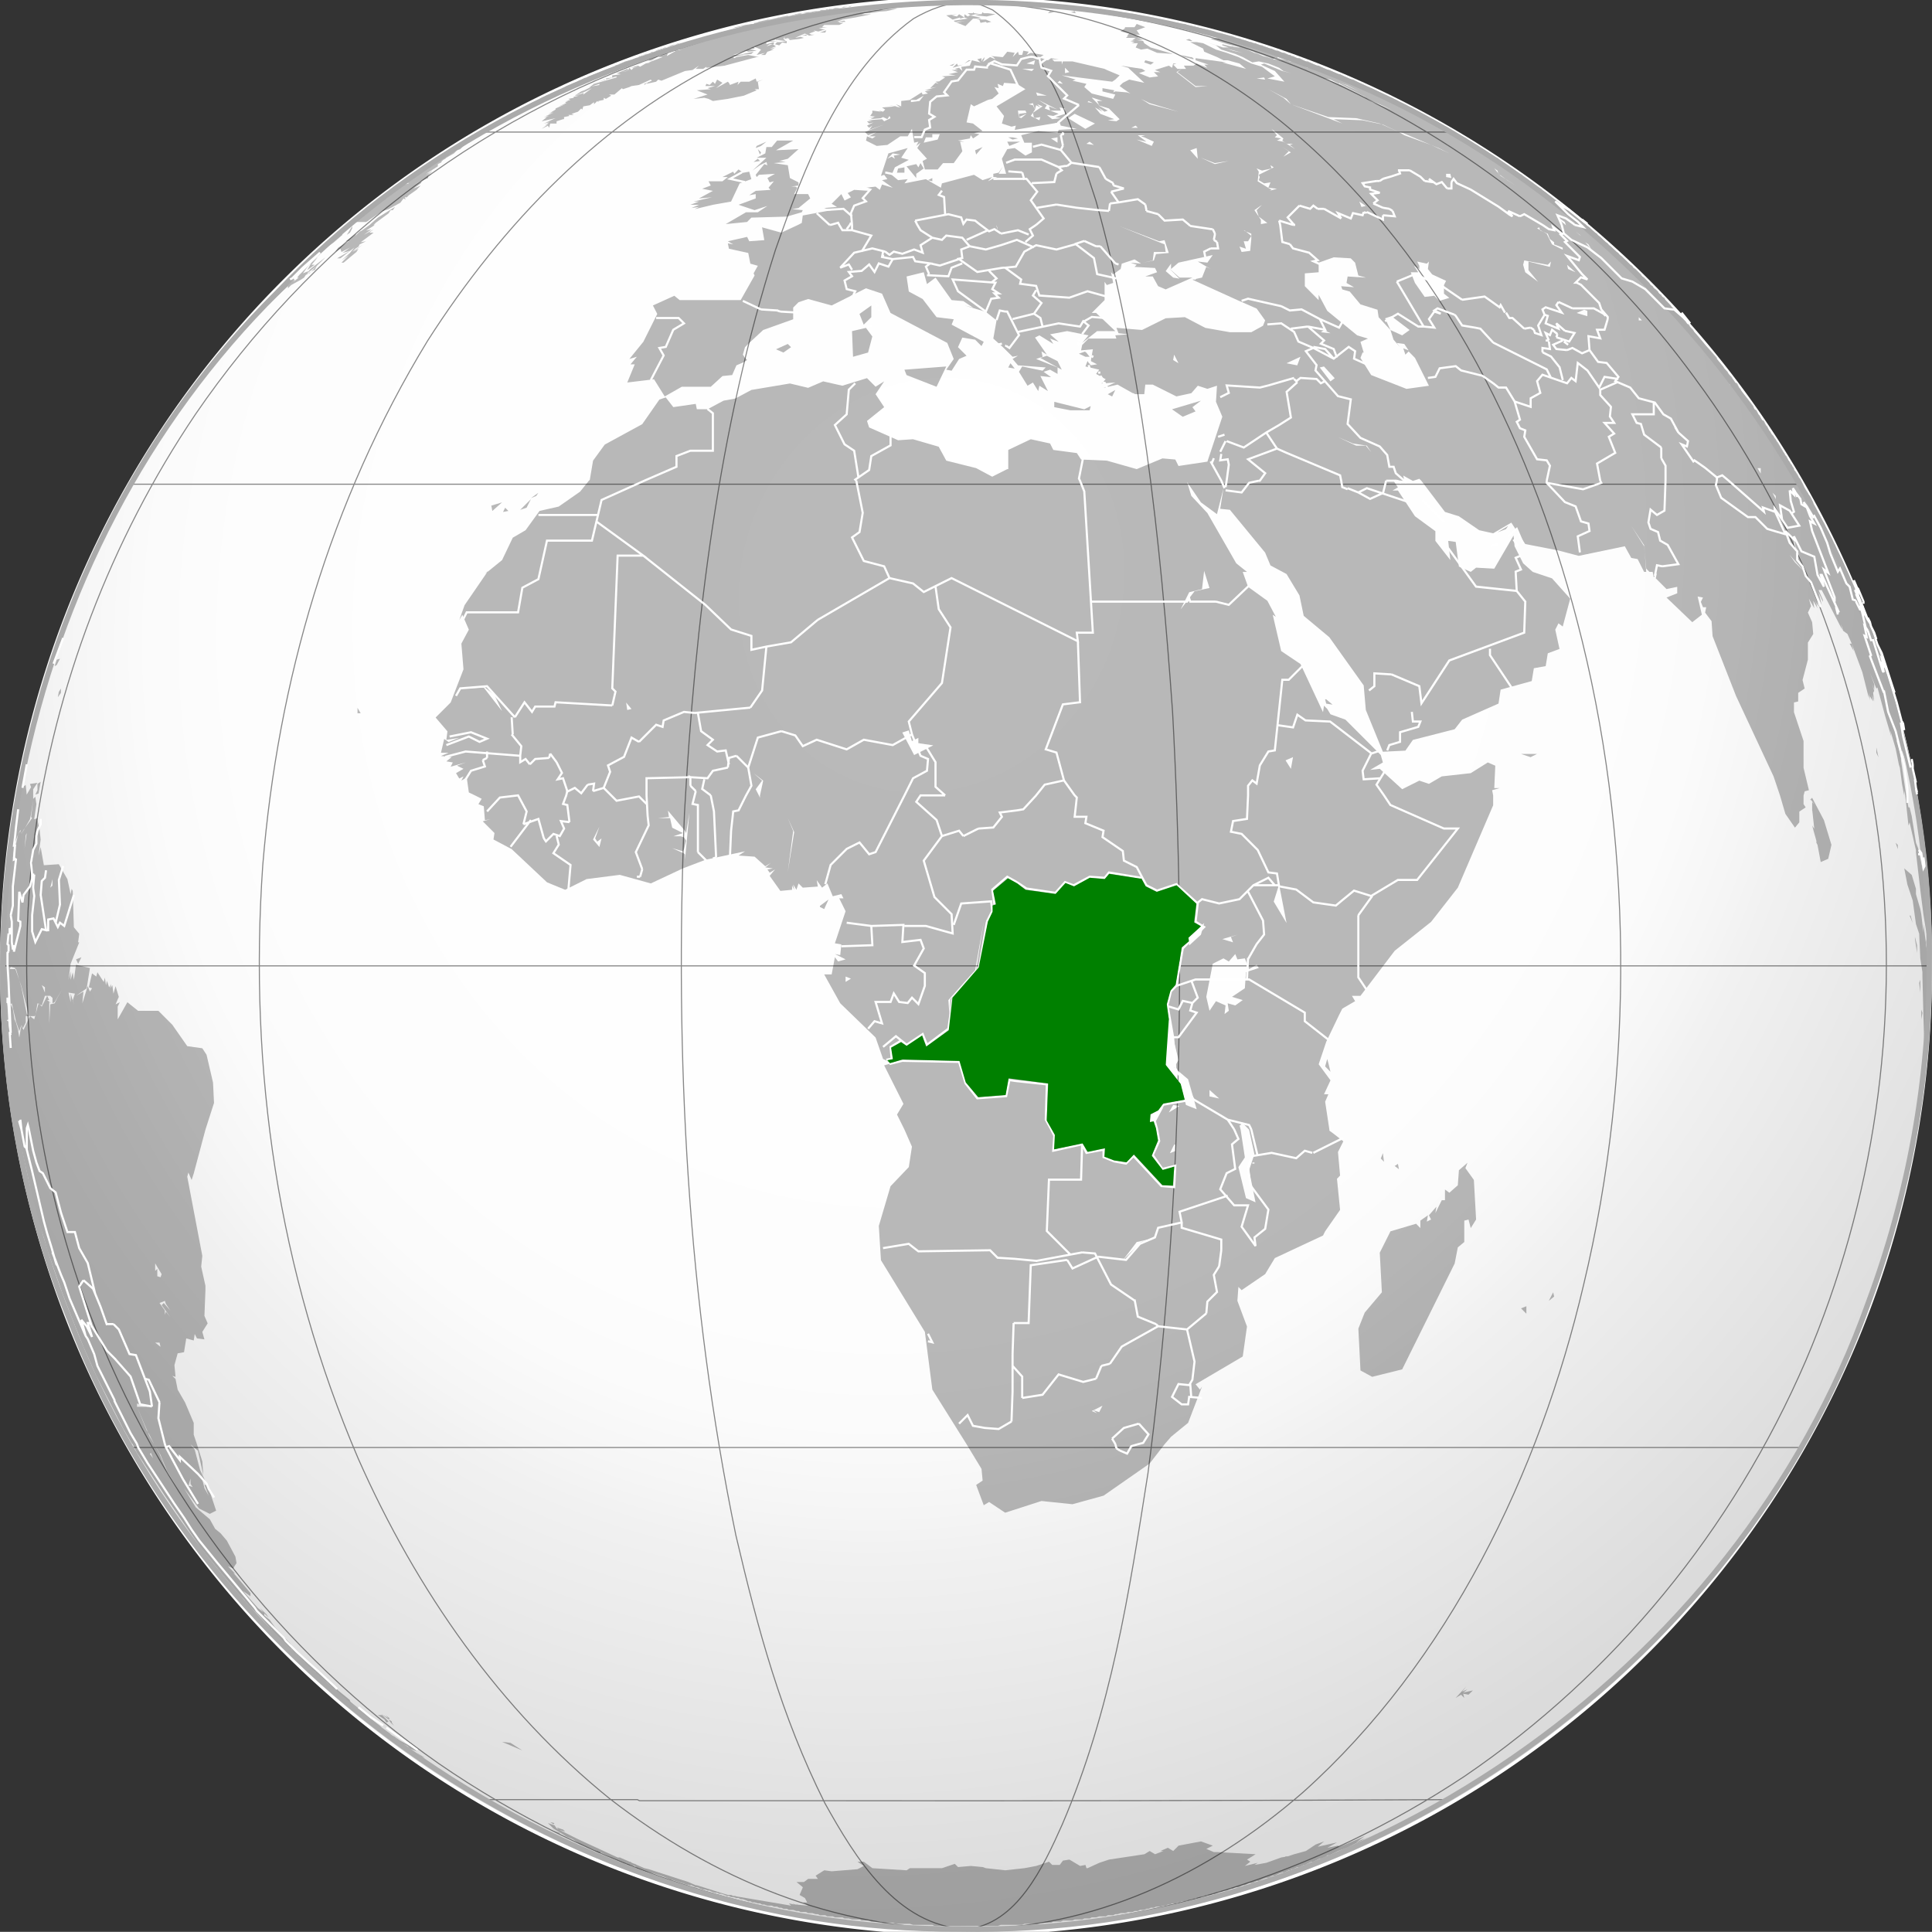
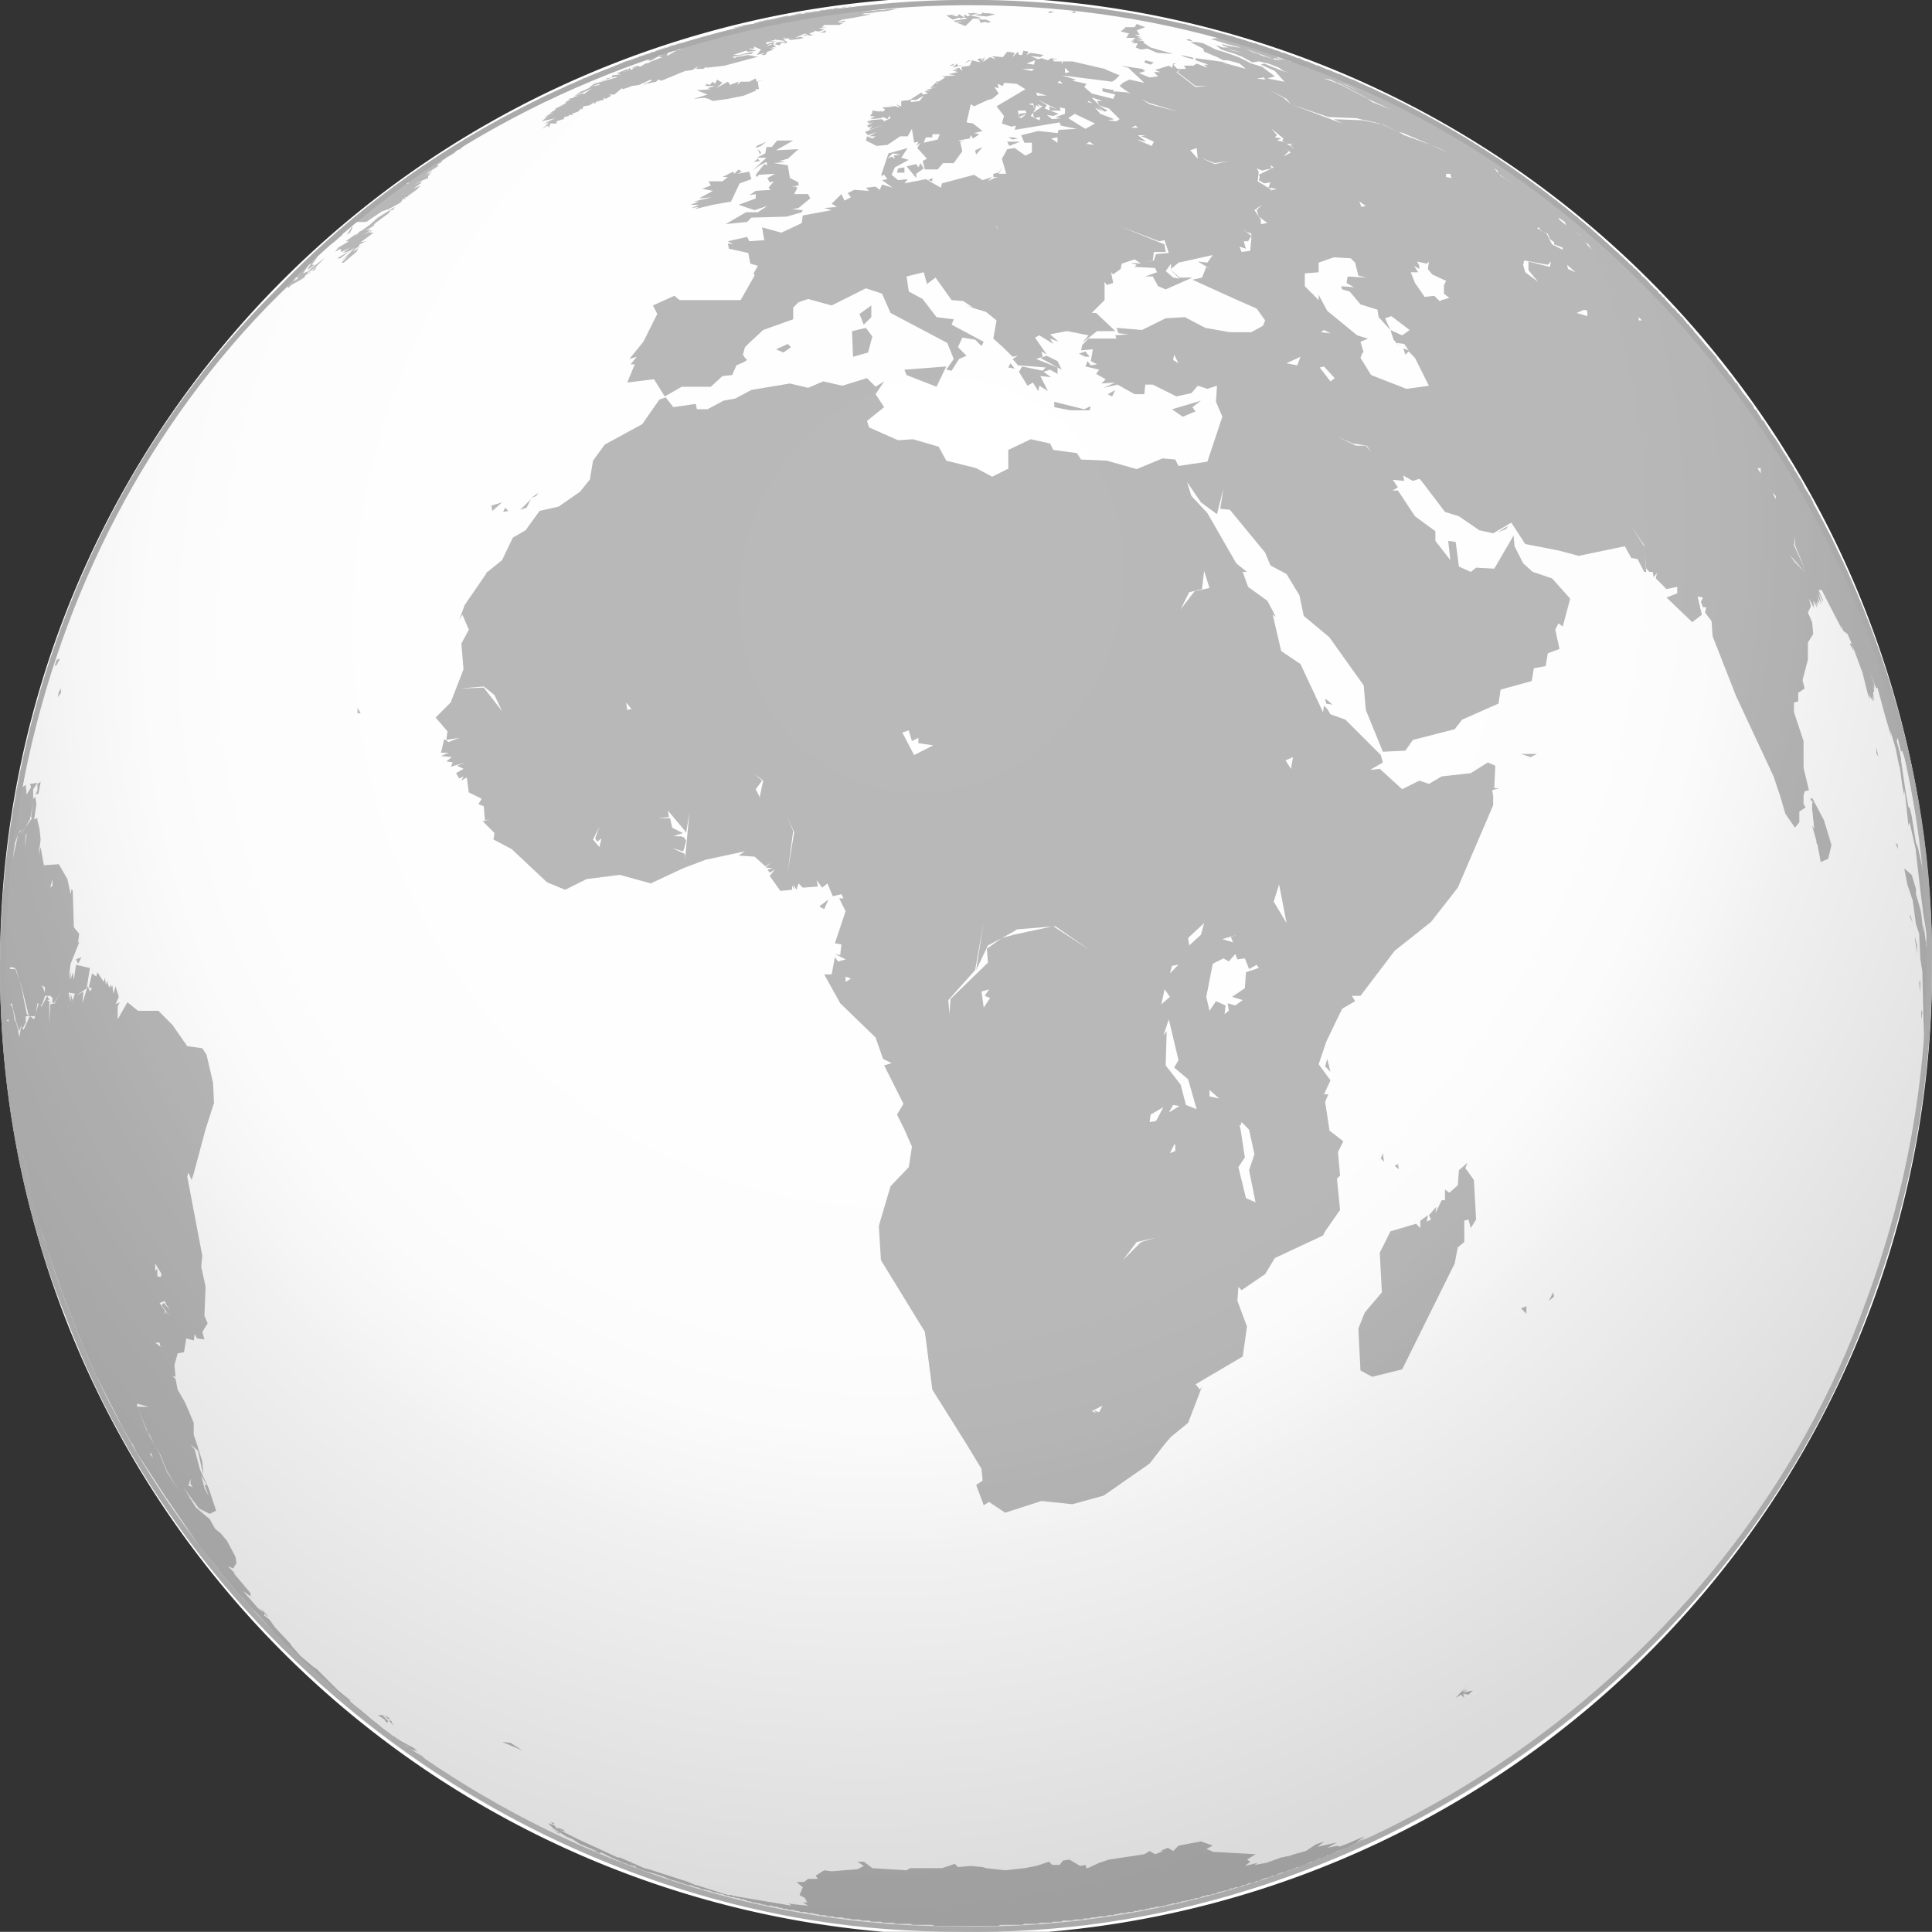
<svg xmlns="http://www.w3.org/2000/svg" xmlns:ns1="http://sodipodi.sourceforge.net/DTD/sodipodi-0.dtd" xmlns:ns2="http://www.inkscape.org/namespaces/inkscape" xmlns:xlink="http://www.w3.org/1999/xlink" version="1.0" width="550" height="549.955" id="svg2403" xml:space="preserve" ns1:version="0.32" ns2:version="0.48.4 r9939" ns1:docname="Republic of Zaire (orthographic projection).svg" ns2:output_extension="org.inkscape.output.svg.inkscape">
  <rect width="100%" height="100%" fill="#333333" stroke="none" />
  <ns1:namedview ns2:window-height="706" ns2:window-width="1366" ns2:pageshadow="2" ns2:pageopacity="0.0" guidetolerance="10.0" gridtolerance="10.0" objecttolerance="10.0" borderopacity="1.0" bordercolor="#666666" pagecolor="#ffffff" id="base" showgrid="false" ns2:zoom="0.65" ns2:cx="283.20128" ns2:cy="273.18312" ns2:window-x="-8" ns2:window-y="-8" ns2:current-layer="svg2403" ns2:window-maximized="1" />
  <defs id="defs2406">
    <linearGradient id="linearGradient4609">
      <stop id="stop4611" style="stop-color:#000000;stop-opacity:0" offset="0" />
      <stop id="stop4623" style="stop-color:#000000;stop-opacity:0.024" offset="0.493" />
      <stop id="stop4621" style="stop-color:#000000;stop-opacity:0.035" offset="0.571" />
      <stop id="stop4619" style="stop-color:#000000;stop-opacity:0.067" offset="0.636" />
      <stop id="stop4617" style="stop-color:#000000;stop-opacity:0.149" offset="0.696" />
      <stop id="stop4625" style="stop-color:#000000;stop-opacity:0.213" offset="0.73" />
      <stop id="stop4613" style="stop-color:#000000;stop-opacity:0.546" offset="1" />
    </linearGradient>
    <radialGradient cx="99.958" cy="139.375" r="45.07" fx="99.958" fy="139.375" id="radialGradient4464" xlink:href="#linearGradient4609" gradientUnits="userSpaceOnUse" gradientTransform="matrix(-3.098,7.942,-7.191,-2.807,1577.087,-236.083)" />
  </defs>
  <path ns1:type="arc" style="fill:#ffffff;fill-opacity:1" id="path2998" ns1:cx="-218.46153" ns1:cy="239.18573" ns1:rx="95.384613" ns1:ry="90.769234" d="m -123.077,239.186 a 95.385,90.769 0 1 1 -190.769,0 95.385,90.769 0 1 1 190.769,0 z" transform="matrix(2.883,0,0,3.03,904.839,-449.697)" />
  <path ns2:connector-curvature="0" style="fill:#b9b9b9;fill-opacity:1;fill-rule:nonzero;stroke:none" id="path3000" d="m 242.561,1.642 -1.238,0.286 0.635,0 0.603,-0.286 z m -1.238,0.286 -1.206,0 -0.54,0.286 1.746,-0.286 0,0 z m 5.491,-0.286 -1.809,0.286 0.603,0 -1.524,0.317 0.286,-0.317 -0.984,0.222 -0.222,-0.222 -0.794,0.317 -0.127,0 -1.809,0.286 1.524,-0.286 -3.682,0.603 0.635,-0.317 1.524,-0.286 -2.444,0.286 -1.333,0.159 1.016,-0.159 1.714,-0.286 -1.714,0 -0.603,0.286 -0.603,0 -0.317,0 -0.286,0.159 -0.317,0.032 0,-0.19 -0.571,0.317 -0.064,0 -0.286,0 -0.92,0 -0.444,0.254 0.952,-0.159 -1.111,0.222 0.127,-0.063 -0.254,0.032 -0.127,0.032 -0.032,0 -0.317,0 -0.603,0 -1.238,0.286 -0.603,0 -1.524,0.317 0.317,0 0.603,0 1.841,-0.317 0.984,-0.19 -0.222,0.095 0,0.032 -0.032,0 -0.444,0.063 -0.032,0 -0.254,0 -0.095,0.063 -0.032,0 -1.714,0.254 -1.524,0.286 0.92,-0.286 -1.047,0.19 0.444,-0.19 -0.317,0 -1.841,0.286 0.317,0 -0.317,0.159 0.92,-0.159 0.317,0 -1.397,0.254 0.159,-0.095 -0.889,0.159 0.317,0 -1.428,0.254 0.476,-0.254 -1.524,0.317 -1.27,0.286 -0.254,0 -0.19,0.095 -1.016,0.222 -0.064,0.032 -1.143,0.254 -0.635,0 -0.222,0.095 -2.508,0.54 0.317,0 -0.92,0.286 -0.317,0 -0.286,0.317 -0.635,0 -1.809,0.286 -1.238,0.317 -1.524,0.317 -0.603,0.286 1.524,-0.286 -0.92,0.286 2.158,-0.603 -0.635,0.317 -0.889,0.286 -4.888,1.841 -2.444,0.286 1.238,0 -5.206,1.524 -1.809,0.92 -0.603,0 -2.158,0.603 1.428,-0.222 0.032,0 0.381,-0.063 -0.762,0.222 -0.127,0.032 -2.476,0.667 0,0.286 1.524,-0.603 0.032,0 0.889,0 -2.127,0.603 1.206,0 -2.127,0.317 0.317,0.286 -0.317,0 -2.127,1.238 0.317,-0.92 -1.238,0.317 -1.524,0.889 1.238,0 -3.968,1.524 0.603,0 -1.428,0.286 -1.619,0.952 -0.603,-0.317 -2.127,0.603 2.412,-0.286 -1.524,0.286 -0.603,0.635 -2.888,0.603 2.285,-0.603 -0.92,0.286 1.524,-0.286 -0.603,-0.635 -0.317,0.635 -0.286,-0.317 -2.508,1.079 -0.54,0.127 1.206,0.317 -2.444,0.317 0,0.603 -1.809,0.286 0.222,0.222 2.825,-0.825 0,0.317 -4.285,1.206 -2.127,0.603 -1.079,0.825 -0.444,0.095 0.603,0 -1.777,0.889 -0.952,0.349 -1.841,1.206 3.047,-1.206 1.841,-0.92 -2.444,1.809 0,-0.603 -0.286,0.317 -2.158,0.603 1.238,0 -1.524,0.317 0,0.286 -1.524,0.317 0.603,0.286 -1.206,0.317 0.603,0 -0.92,0.317 0.317,0.286 -2.158,0.92 1.841,-0.603 -2.73,1.206 0,0.317 -1.524,0.92 1.206,-0.317 -1.841,0.603 1.524,-0.286 -1.524,0.603 0.317,0 -0.92,0.286 0.92,0 -1.524,0.317 0.92,0 -1.524,1.206 3.968,-0.889 -2.761,1.206 1.841,-0.603 -2.444,0.92 1.524,-0.317 -1.206,0.92 1.206,-0.603 -2.127,1.524 1.809,-0.92 0.317,0.603 0.317,-1.206 1.809,0 0,-0.635 1.841,-0.603 0.286,0 0,-0.603 1.524,-0.317 -0.286,-0.286 1.524,0 -0.603,-0.317 1.809,-0.603 0.92,-0.92 0.317,0.317 0.286,-0.92 1.841,-0.317 1.206,-0.889 0,0.603 0.92,-0.92 0.317,0.317 0,-0.317 1.524,-0.317 0,-0.603 0.603,0.317 1.524,-0.92 -0.603,-0.317 1.524,0 2.127,-1.809 0.286,0.286 1.841,-0.603 0.603,-0.286 2.127,-0.317 3.365,-1.524 0.317,0.317 -1.079,0.444 -0.444,0.444 2.73,-0.603 0.603,-0.603 0.92,0.317 6.697,-2.761 2.127,-0.286 1.841,-1.238 -0.92,0.92 2.127,0 0.92,-0.603 0,0.286 5.174,-0.603 9.141,-2.444 0.635,0 -3.047,-0.603 -3.365,0.603 -0.603,0.317 -0.317,-0.317 -0.603,0 3.65,-0.603 -1.524,0 -1.524,0 3.65,-1.206 0.635,0.286 2.412,-0.286 -2.412,-0.603 1.809,0 -0.286,-0.635 2.127,0.92 -1.238,1.524 2.444,-0.603 -1.206,0.603 1.206,0 0.603,-0.92 1.841,-0.603 -0.92,0 1.524,-0.603 -1.809,0.317 1.809,-0.635 -0.92,-0.603 -1.809,0.603 0.92,-0.603 0.889,0 0.317,0 0,-0.603 -2.127,0.603 0,-0.603 3.333,-0.317 -2.412,0 1.524,-0.286 0,-0.317 0.286,0.317 2.127,-0.317 0.317,-0.603 0,0.603 0.984,-0.222 0.54,0.54 2.73,-0.317 1.238,-0.286 -0.92,-0.317 -1.524,0.317 0.603,-0.317 2.127,-0.92 1.238,0.603 1.524,-0.286 -0.92,0 -0.603,-0.317 1.524,-0.603 0.286,0 -0.603,-0.317 1.238,0.317 0.286,0 1.841,-0.603 -0.603,0 -1.238,-0.317 2.444,-0.286 -1.524,0 0.603,-0.635 2.761,0 1.524,0 1.206,-0.603 -0.92,0 -0.603,-0.286 1.206,0 0.92,0 -0.286,-0.317 -0.317,0 -1.841,0.317 1.524,-0.635 3.682,-0.603 4.571,-0.92 -2.158,0 -0.603,0 0.92,-0.286 0.603,0 0.92,0 0.095,-0.095 2.635,-0.222 -2.412,0 4.253,-0.286 3.047,-0.635 -1.841,0 -2.127,0.317 -1.206,0 -5.174,0.603 5.777,-0.92 -4.571,0.317 2.73,-0.317 -4.253,0 1.841,-0.286 3.047,0 3.333,-0.317 -1.809,0 1.524,-0.286 -5.491,0.286 2.444,-0.286 -3.365,0.286 0.603,-0.286 1.8e-4,-5.1e-6 z m -23.774,9.427 -1.809,0.317 2.444,0.286 -0.635,-0.603 0,0 z m -12.792,4.571 3.65,-0.286 0.635,-0.635 -4.285,0.92 z m -25.742,7.776 0.159,-0.159 -0.286,0.222 0.127,-0.063 0,5e-6 z m -0.127,0.063 -0.952,0.381 0,0.317 0.952,-0.698 z m -11.681,-0.92 -0.286,0.095 0.349,0 -0.064,-0.095 2e-5,0 z m -0.286,0.095 -0.54,0 -0.222,0.222 0.762,-0.222 z m -0.762,0.222 -1.301,0.381 1.206,-0.286 0.095,-0.095 1e-5,-2e-6 z M 315.978,2.848 319.945,3.769 321.469,4.054 321.183,3.769 319.025,3.451 315.978,2.848 z m 5.491,1.206 -0.92,0 1.841,0.317 0.317,0 -0.92,-0.317 -0.317,0 0,0 z m -22.536,-0.889 -0.603,0.603 1.809,-0.317 -1.206,-0.286 z m 7.015,0 -0.92,0.286 -0.317,0 1.524,0.317 -0.286,-0.603 z m -28.948,0.286 0,0.317 -1.524,0 0.889,0.603 1.238,-0.317 1.524,0 -1.524,0.317 3.333,0.317 2.444,-0.635 -2.127,-0.286 -1.206,0 -0.317,-0.317 -0.317,0.603 -1.809,-0.254 0,-0.032 -0.317,0 -0.286,-0.317 0,3e-7 z m 44.469,0.317 1.841,0.603 3.333,0.603 0.92,0 -0.92,-0.286 -0.413,0 -1.301,-0.286 -0.095,-0.032 -0.064,0 -1.46,-0.317 -1.524,-0.286 0.92,0.286 -1.238,-0.286 1e-5,3e-7 z m -49.04,0.286 -3.047,0.317 1.809,1.206 2.127,-0.603 0,0.317 1.238,-0.317 -1.524,-0.92 -0.603,0.635 -1.524,-0.317 1.524,-0.317 0,0 z m 2.127,0.92 0.92,0.317 -3.968,0.603 0.286,0.317 3.047,-0.317 -2.127,0.317 1.238,0.286 -2.158,-0.286 3.047,1.206 2.158,-2.127 0.889,0 1.238,-0.317 -1.524,-0.286 -1.524,-0.317 -0.603,0.317 -0.92,-0.635 0,0.92 0,0 z m 3.333,0.317 0.92,0.286 0.603,-0.286 -1.524,0 z m 0.92,0.286 0.317,0.92 1.524,-0.286 0.286,0.286 1.238,-0.286 -1.524,-0.635 -1.841,0 z m 46.627,-1.206 1.809,0.444 0.159,0.032 4.444,1.047 -2.158,-0.603 -1.524,-0.317 -2.73,-0.603 0,-4e-7 z m 7.935,1.841 5.459,1.206 -0.286,0 1.111,0.317 -0.19,0 0.571,0.095 0.635,0.19 -1.206,-0.286 -0.317,0 0.92,0.286 1.206,0.92 2.127,0.603 -1.524,-0.286 5.206,1.524 -2.444,0.286 4.856,1.524 3.65,0.92 -0.603,0 -1.428,-0.222 -0.095,-0.095 -0.603,0 -2.444,-0.603 0,0.317 1.841,0.603 -1.651,0 -4.761,-1.524 2.761,0.92 1.524,1.206 3.968,1.238 2.127,0.889 2.73,1.524 1.841,-0.286 2.73,0.603 3.047,1.206 1.238,0.92 2.127,0.603 -2.444,-0.603 -5.174,-2.127 -0.92,0.317 3.968,1.809 2.73,3.047 -4.856,-0.92 2.127,-0.603 -3.65,-2.73 -3.047,-0.92 -3.682,-1.841 -3.333,-1.206 -3.047,-0.92 -3.65,-1.809 -1.841,-0.317 -1.841,0 3.682,1.841 0.286,0.889 3.65,1.524 1.841,0.92 1.206,0 3.365,0.92 1.841,1.524 -6.729,-1.841 1.238,0 -8.856,-1.206 0,0.603 3.682,1.238 -1.238,0 0.317,0.286 0.603,0.603 -3.047,-1.206 -0.92,0.603 -2.73,0 0.603,0.92 -1.206,0 -1.238,0.92 5.174,3.967 3.365,0 -3.365,0.286 -5.459,-4.253 1.524,-0.92 -1.238,0 -1.206,-1.206 0.92,-0.317 -0.92,0 -0.317,1.206 -0.92,-0.603 -3.936,1.238 1.524,0.603 -1.841,0 1.206,1.206 -2.412,0.317 -3.047,-1.238 1.809,-0.603 -0.92,-0.603 -6.094,-0.92 2.158,0.603 4.571,4.285 -4.285,-0.92 -1.809,0.92 -0.635,0.603 -0.286,0.317 1.206,0.889 1.841,1.238 -0.92,-0.317 -3.365,-0.286 -0.603,0.286 0.317,-0.603 -3.365,-0.603 0,0.92 3.65,0.889 -0.603,1.238 -6.094,-1.524 -2.127,-1.841 0.603,-0.92 -3.968,-0.889 0.92,-0.317 -3.968,-1.206 14.347,1.809 0.889,-0.603 1.238,-1.206 -3.65,-1.524 -0.635,-0.317 -9.141,-2.127 -2.73,0 -0.317,0.92 0,-0.92 -2.127,0 -0.603,-0.603 1.841,0 -2.158,-0.317 -0.889,0.603 -1.841,-0.603 -0.92,0.317 -1.524,-0.635 -0.603,-0.286 2.73,0.286 0.92,-0.603 -3.65,-0.603 -1.206,0.603 0.603,-0.92 -1.524,-0.286 -0.317,1.206 -0.92,0 -0.286,-0.92 -1.524,1.524 0.603,-1.206 -2.127,-0.317 -1.238,1.524 -0.286,0 -3.047,-0.286 0.603,0.286 0.603,0.635 -1.524,-0.635 -1.809,1.238 -0.317,0 0.317,-0.317 0.286,-0.92 -0.603,0.635 -0.317,0.603 0,-0.92 -1.206,0.317 0.92,0.889 -2.444,-0.603 -0.603,1.524 -2.127,0.317 -0.317,0 0.317,1.206 -0.92,-0.92 -1.238,0.317 0.92,0.317 -1.809,0 1.809,0.603 -2.73,0.603 2.127,0.317 -3.968,0.286 0.92,0.317 -1.682,1.111 -1.047,0.095 0.889,0.603 -0.889,-0.286 -1.524,1.524 1.809,-0.317 -3.333,0.92 1.809,0 -1.809,0.317 0.889,0.603 -1.524,0.286 -0.286,-0.603 -3.365,2.127 0.317,0 1.524,0 2.127,-1.206 -1.206,1.524 -2.444,0.317 0,-0.635 -2.761,0.317 0,1.524 -1.524,-0.603 1.238,0.92 -1.46,-0.286 -3.714,0.286 0.889,0.603 -0.603,0.603 -1.206,-0.317 0.603,0.317 -2.444,-0.317 0,0.635 -0.603,0.889 1.524,0 -1.841,0.317 1.524,0 -1.206,0.603 3.047,-0.286 0.603,-0.317 1.238,0.603 0.603,-0.92 0.286,0.635 -1.809,0.889 -0.603,-0.603 -3.968,0.317 1.206,0.286 -1.524,0 0.603,0.635 1.238,-0.317 -1.841,0.92 0.603,0.603 0.92,-0.603 -0.92,1.206 4.285,-1.524 -5.491,2.127 0.92,0.92 2.444,-0.92 -2.158,1.238 1.841,0 -0.92,0.603 -1.524,-0.603 -0.286,1.206 3.047,1.524 3.047,-0.286 3.65,-2.444 2.127,0 1.206,-2.127 0.635,3.936 1.206,-0.286 -0.603,1.206 1.206,-0.92 -0.92,1.524 2.761,3.047 -1.238,0.635 0.635,2.412 3.65,0 1.524,-1.809 3.047,0 2.444,-3.364 -0.635,-2.73 1.238,0 -1.841,-0.317 3.365,-0.603 0.286,-0.92 0.635,0.92 1.809,-1.206 -1.524,-0.317 2.444,-0.603 -2.73,-2.127 -1.841,-0.317 1.206,-5.174 0.92,0.603 3.968,-1.841 1.206,-0.286 1.841,-1.524 -1.206,-1.841 1.206,0.317 -0.317,-1.238 1.524,0.635 0.317,-0.92 3.65,0.286 2.444,1.524 -8.221,4.888 2.127,2.73 -0.603,2.158 2.73,0.889 1.238,-0.286 -0.317,1.206 12.792,-2.127 0.317,0.92 4.571,0.92 -5.174,0.286 -0.317,0.92 -5.491,-0.603 -4.856,1.206 0.889,2.127 2.158,0 0,2.761 -1.841,0.92 -3.047,-2.158 -2.127,0.317 -1.524,2.73 1.206,4.285 -2.127,0 1.206,-2.127 -1.206,1.809 -1.524,0.317 0,0.603 0,0.317 0.317,0 0.889,0 -0.889,0.286 -1.841,0.92 1.206,-1.206 -2.73,0.889 -2.444,-1.524 -9.141,2.444 -0.286,1.238 -4.285,-2.444 -6.094,1.206 0.92,-1.206 -2.73,0.286 -1.841,-1.524 0.92,-2.127 3.968,-2.127 -2.158,-0.603 1.841,-2.761 -5.491,1.524 -2.127,6.411 0.92,-0.317 0.92,1.238 -1.524,0.286 3.047,2.158 -3.047,-0.92 -0.635,1.524 -1.206,-0.92 -2.73,0.317 0.889,0.889 -4.253,-0.286 -1.841,0.92 0.92,1.206 -1.809,0.92 -0.92,-1.841 -2.761,2.761 1.524,0.889 -3.65,0.317 2.127,0.603 -8.221,1.524 -0.286,2.127 -1.238,0.635 -4.571,2.127 -5.491,-1.524 0.635,3.65 -4.285,0.317 -0.603,-1.238 -5.491,1.238 1.524,0.889 -1.524,-0.286 0.317,1.524 5.491,1.206 0.603,3.047 2.127,0.603 -1.206,2.158 0.286,0.603 -3.968,7.015 -17.362,0 -1.524,-1.238 -6.094,2.761 1.238,2.412 -3.968,7.935 -3.968,4.888 2.127,-0.635 -1.809,2.158 1.206,0 -2.127,5.174 7.618,-0.92 3.047,4.888 4.856,-2.761 8.253,0 3.333,-3.047 2.761,-0.286 1.206,-2.761 2.127,-0.92 0.92,-0.603 -0.603,-0.603 -0.603,-0.92 0.603,-2.127 1.206,-1.206 3.968,-3.682 8.538,-3.047 0,-3.333 1.524,-1.524 2.73,-0.92 6.697,1.841 9.776,-4.888 4.571,1.524 2.412,5.491 16.156,8.538 1.841,4.571 -2.127,3.047 1.524,0.286 2.127,-3.333 2.127,-0.92 -2.444,-2.444 1.238,-2.73 3.65,0.603 1.809,1.809 0.635,-1.206 -9.141,-4.888 0.603,-1.524 -4.888,-0.603 -3.968,-5.174 -3.936,-2.127 -0.635,-4.285 4.888,-1.206 0.92,3.364 2.444,-1.841 4.571,6.411 3.333,0.286 2.761,1.841 -2.444,-0.603 6.094,1.809 3.047,2.444 -0.92,5.174 2.73,2.444 2.761,2.73 1.524,-0.286 -1.524,0.92 1.524,1.809 7.904,0.603 -0.889,0.92 -5.809,-1.206 -0.92,1.524 2.444,3.967 1.524,-0.92 1.524,2.444 0.317,-1.524 2.444,1.524 -2.158,-4.285 3.047,0.317 -2.127,-1.524 1.841,-0.603 2.127,1.206 0,-1.841 -6.094,-2.412 1.841,-0.635 -0.317,-1.524 1.524,0.92 -3.365,-4.856 1.238,-0.635 3.968,2.444 -0.92,-1.524 2.444,0.92 -2.444,-2.127 4.856,-0.92 6.094,1.206 -1.809,2.158 4.253,-3.364 5.174,0 -5.459,-5.174 -1.238,0 3.65,-3.65 0,-5.205 0.635,0.92 1.809,-0.603 -0.603,-3.047 0.603,0.603 2.127,-1.524 0.317,-1.524 3.65,-1.206 1.841,1.206 -3.047,-0.286 1.809,0.603 -0.603,0.603 5.809,0.317 0.603,1.206 -3.365,1.206 2.127,0 1.524,2.761 2.158,0.92 7.618,-3.364 -3.682,0 -3.047,-2.73 3.047,3.047 -1.809,-0.317 -2.127,-1.841 1.524,-2.127 0,1.524 2.127,-1.809 9.744,-2.158 -1.524,2.158 -2.73,-0.317 3.65,2.127 -1.238,-0.603 -1.206,3.047 -2.73,0.603 12.792,5.808 5.491,2.412 2.412,3.364 -0.603,1.524 -3.333,1.841 -0.635,0 -5.459,0 -7.015,-1.238 -5.809,-3.047 -5.459,0.317 -6.729,3.333 -7.3,-0.603 0.603,1.524 2.761,0.317 -3.682,0.286 0.317,0.92 -7.935,0 -1.809,1.841 -0.317,1.524 3.365,-0.317 -0.603,3.364 1.809,0.92 -1.809,0.286 -0.92,-1.206 -0.603,1.524 3.936,0.92 -0.889,1.206 2.73,1.524 -1.206,1.206 3.936,-0.286 -3.333,1.524 3.968,-0.92 4.856,2.73 2.761,0 0.286,-2.73 2.127,0 6.729,3.364 4.253,-0.92 1.841,-2.127 2.73,0.889 2.73,-0.889 -0.286,4.571 1.809,4.253 -4.253,12.791 -8.221,1.238 -0.92,-1.841 -3.65,-0.317 -7.332,3.047 -8.507,-2.412 -7.332,-0.317 -1.206,-1.841 -6.697,-0.889 -0.92,-1.841 -5.491,-1.206 -6.412,3.047 0,5.459 -0.286,0 -4.285,2.158 -4.571,-2.444 -8.507,-2.127 -2.158,-3.967 -7.3,-2.127 -4.253,0.286 -8.253,-3.65 -0.603,-1.841 4.888,-3.936 -2.444,-3.682 2.444,-3.65 -2.444,1.524 -2.444,-2.444 -7.015,2.158 -5.459,-1.238 -4.285,1.841 -5.174,-1.238 -10.982,1.841 -4.571,2.444 -3.333,0.603 -4.571,2.444 -3.047,0 -0.317,-1.524 -6.38,0.92 -2.158,-2.761 -1.809,0.603 -4.888,7.015 -10.665,5.808 -3.333,4.571 -0.92,5.459 -0.317,0.317 -2.444,3.047 -6.094,4.253 -5.459,1.238 -3.968,5.491 -3.65,2.127 -3.047,6.38 -4.222,3.428 -6.443,9.395 -1.524,4.253 0.889,-1.524 1.841,4.253 -2.127,3.967 0.603,7.332 -3.65,9.427 -4.285,4.285 3.365,3.936 -0.317,2.444 3.682,-0.603 -3.047,1.206 -1.238,-0.889 -0.92,3.936 2.158,0 -2.158,0.92 3.047,0.317 -1.524,1.206 1.841,0.317 -0.603,1.206 4.253,-1.206 -2.444,0.92 1.841,0.889 -2.127,1.238 0.92,1.524 1.206,-0.603 -0.603,1.206 1.524,-0.92 0.603,4.285 1.841,0.889 1.809,0.92 -0.921,1.524 1.524,0.603 0.317,3.967 1.524,-0.286 -2.127,0.603 3.333,3.333 -0.286,1.841 5.174,2.73 10.062,9.459 5.174,2.127 6.094,-3.047 9.459,-1.206 8.824,2.444 9.141,-4.285 6.412,-2.444 11.268,-2.412 -1.841,1.206 4.571,0.317 3.047,2.73 1.524,-0.92 -1.524,1.238 2.127,0.286 -1.524,0.317 0.635,0.92 1.524,-0.92 -1.524,1.809 3.047,4.285 3.333,-0.317 0,-1.206 0.603,1.206 -0.286,-1.524 0.92,1.524 0.603,-1.809 1.206,1.206 4.285,-0.317 -0.317,-1.809 1.524,2.127 1.524,-1.206 1.524,3.65 2.444,-0.603 0.603,1.206 -1.206,0 1.809,3.65 -3.047,9.141 1.841,0.317 -0.317,3.047 -1.524,-0.317 3.047,1.524 -2.127,0.603 -0.92,-1.206 -0.92,4.888 -2.127,0 4.571,8.221 10.062,9.744 2.127,6.094 2.444,1.206 -2.127,0.635 5.491,10.95 -1.841,3.047 2.127,4.285 2.127,4.856 -0.889,5.808 -5.206,5.459 -3.333,11.299 0.603,9.744 12.506,20.409 2.127,16.441 9.744,15.553 4.253,7.015 0.317,3.333 -1.841,1.238 2.158,5.777 1.524,-0.92 4.571,3.047 10.348,-3.333 8.824,0.92 8.856,-2.444 13.109,-9.141 4.253,-5.491 1.841,-2.127 4.856,-3.967 3.968,-10.347 -0.603,0.889 -1.238,-1.524 13.426,-7.903 1.206,-8.538 -2.73,-7.3 0.286,-3.967 0.92,0.92 6.697,-4.571 2.761,-4.571 13.712,-6.411 0.603,-1.206 4.253,-6.094 -0.889,-8.855 0.889,-0.92 -0.603,-6.697 1.524,-3.047 -2.73,-2.127 -1.238,-0.92 0,-0.286 -1.206,-7.935 0.92,-2.127 -1.238,0 1.841,-3.967 -3.365,-4.571 2.158,-6.411 3.65,-7.618 0.92,-1.809 3.65,-2.127 -0.92,-1.524 2.444,0 9.744,-12.823 10.348,-8.221 7.618,-9.744 10.062,-23.456 0,-2.761 -0.286,-1.524 2.127,-0.603 -1.524,0 0.286,-6.38 -2.127,-0.92 -4.856,3.047 -8.253,0.92 -3.65,2.127 -2.73,-0.92 -4.888,2.444 -6.38,-5.808 -2.761,0.317 3.65,-2.127 -0.603,-2.127 -10.062,-10.062 -4.253,-1.524 -0.92,-1.524 -0.92,-0.92 -0.286,1.841 -6.412,-13.712 -5.491,-3.682 -2.412,-10.347 0.889,0.603 -2.412,-4.571 -5.491,-3.967 -1.524,-4.253 1.206,0 -3.047,-2.444 -8.221,-14.315 -4.571,-4.888 -1.206,-3.936 3.936,5.777 4.571,3.364 1.841,-7.332 -0.92,5.808 2.761,0.286 10.03,12.188 1.524,3.65 4.571,2.444 3.682,6.094 1.206,5.808 3.65,3.047 3.65,3.047 9.776,13.712 0.603,6.983 4.856,11.902 6.412,-0.317 2.127,-3.047 11.903,-3.047 2.127,-2.73 10.348,-4.571 0.603,-3.967 8.856,-2.444 0.603,-3.65 3.365,-0.603 0.603,-3.65 3.333,-1.238 -1.206,-5.491 0.92,-1.809 1.206,0.92 2.127,-7.935 -5.174,-5.777 -5.491,-1.841 -2.73,-2.444 -2.444,-4.856 -0.286,-3.047 -5.491,9.427 -5.174,-0.286 -1.524,1.206 -3.365,-1.524 -0.92,-7.015 -2.127,-0.286 0.603,5.459 -4.253,-5.459 0,-2.761 -5.809,-4.253 -4.856,-7.332 -1.524,0 1.524,-0.889 -1.238,-1.841 -0.286,-0.317 3.333,0.317 -0.286,-1.524 2.73,1.524 1.841,-0.603 0.603,0.603 6.697,8.824 3.968,1.238 5.777,3.967 3.968,0.889 5.174,-3.047 3.968,6.094 9.459,1.841 5.777,1.524 13.109,-2.73 1.841,3.333 1.809,0.317 1.841,3.65 0.603,0 -0.444,-5.65 -0.159,-1.65 -3.65,-5.808 3.65,5.491 0.159,1.968 0.444,4.729 0.92,0.92 0.92,0 0.286,1.524 0.92,-1.206 -0.317,1.524 3.047,3.047 3.047,-0.635 0,1.841 -3.047,1.206 7.332,7.015 2.73,-2.127 -1.206,-5.174 1.524,0.286 -0.603,1.238 0.603,1.524 0.92,0 -0.317,1.524 1.841,2.444 0.286,4.253 6.697,17.076 10.665,22.853 1.841,5.459 1.524,5.205 2.73,3.936 1.238,-1.524 0,-3.047 1.809,-1.206 -0.603,-0.92 0,-2.444 0.317,-1.206 1.206,-0.317 -1.524,-6.38 0,-3.65 0,-3.967 -2.73,-8.221 0,-0.317 0,-2.444 1.206,-0.286 0,-2.444 1.841,-1.238 -0.603,-2.412 1.524,-5.808 0,-4.856 1.524,-2.444 -0.317,-3.364 -1.206,-2.73 0.889,-1.841 -0.603,-2.127 1.524,2.73 -0.286,-2.127 1.206,2.127 -0.603,-2.127 0.603,1.524 0,-1.524 0.603,0.92 -0.603,-2.444 1.206,2.761 -0.889,-3.682 1.206,2.761 0,-0.603 -1.206,-2.761 0.889,0 5.809,11.268 -0.317,-1.524 0.603,1.841 1.238,0.92 1.206,2.73 3.047,8.221 1.841,7.332 0,-1.524 0.286,2.127 0,-1.206 0.92,1.524 -0.286,-1.841 0.603,1.841 -0.317,-2.444 0.317,-0.603 -0.603,-1.841 0.603,1.524 0,-1.524 -1.238,-3.364 1.841,4.571 0.317,-0.286 2.127,7.903 1.809,6.094 -0.286,-1.809 1.524,5.174 0.92,4.571 0.286,0.92 0.603,4.571 0.635,3.333 0,-1.524 0.286,1.524 0.92,8.538 0.317,-0.92 1.524,6.697 0,0.032 0.032,0.095 0.254,1.111 0,0.603 1.238,10.665 0.889,7.015 1.238,7.618 0,-1.841 0.286,1.524 -0.603,-6.983 -0.603,-8.252 -0.317,-3.936 -1.524,-7.015 -0.603,-1.524 -1.206,-7.618 -0.603,-2.444 -0.317,0 -0.603,-3.364 -0.317,-1.809 -1.206,-8.221 0,-0.317 0,-0.317 -0.095,-0.254 0,-0.032 -0.222,-1.238 -0.92,-3.333 0.317,-0.92 0.92,3.967 0.286,-0.317 0.92,2.444 1.301,5.205 0.54,2.73 0,-0.92 0.92,3.333 -0.635,-2.73 -0.762,-4.253 0.762,3.65 -1.524,-7.618 -0.667,-2.793 -2.381,-9.109 -0.222,-1.492 -0.222,-0.825 -0.444,-1.333 -1.174,-3.809 0.444,1.174 -0.508,-2.539 -0.286,-0.317 -3.047,-9.427 -1.524,-4.285 -0.635,-1.809 -0.603,-2.127 0,0.286 -0.349,-0.889 -0.857,-2.444 0.286,0.889 -0.603,-1.524 -0.19,-0.476 0.032,0.19 -0.444,-0.92 0.222,0.222 0.095,0.095 -0.317,-0.635 -0.857,-2.158 -0.064,-0.254 0.317,0.603 -1.301,-2.825 -0.222,-0.54 0.064,0.254 0.127,0.349 0.032,0.159 0.032,0.064 0.032,0.095 0.127,0.19 0.794,1.936 -0.603,-1.206 -0.603,-1.524 0.222,0.444 -0.54,-1.365 -0.603,-1.206 -0.603,-1.841 -0.92,-1.524 0.603,0.92 -1.206,-2.761 -0.603,-0.889 0,-0.317 -0.92,-1.524 -0.603,-1.841 0,0.317 -0.92,-1.841 0.603,0.92 -1.524,-3.047 -0.92,-1.524 0,-0.286 -0.92,-1.524 -0.603,-1.238 -0.286,-0.286 -1.238,-2.444 -0.286,-0.317 0,-0.603 -0.92,-1.841 -0.317,-0.286 -0.92,-1.841 0.635,1.524 -0.92,-1.524 -0.571,-1.143 0.571,0.857 -1.238,-2.444 -0.286,-0.286 0,-0.032 -0.127,-0.095 -0.19,-0.508 -0.286,-0.444 0,-0.159 -0.095,0 -0.825,-1.238 0.413,0.73 -0.413,-0.413 0,-0.317 0,-0.286 -0.317,-0.317 -0.286,-0.603 -0.317,-0.317 -0.317,-0.603 -0.286,-0.286 -0.603,-1.238 -0.317,-0.286 -0.317,-0.635 -0.127,-0.127 -1.682,-2.92 -0.317,-0.286 0,-0.032 -0.286,-0.571 -0.317,-0.317 -0.317,-0.603 -0.603,-0.603 -0.286,-0.635 -0.317,-0.286 -0.603,-1.238 -0.317,-0.286 -0.603,-1.238 -0.603,-0.286 -0.603,-1.238 -0.317,-0.286 -0.603,-1.238 -0.603,-0.286 -0.317,-0.92 -0.92,-1.206 -2.444,-3.047 -0.286,-0.635 -0.317,-0.286 -0.603,-1.238 -0.603,-0.286 -0.317,-0.603 -0.286,-0.317 -0.317,-0.603 -0.92,-0.92 -0.286,-0.603 -0.92,-0.92 -0.317,-0.571 -1.809,-2.158 0,-0.317 -2.158,-2.444 -0.889,-0.92 -2.761,-3.333 -0.603,-0.603 -0.317,-0.635 -0.889,-0.889 -0.317,-0.635 -0.603,-0.286 -0.317,-0.603 -0.603,-0.635 -0.317,-0.603 -0.603,-0.286 -0.286,-0.635 -0.635,-0.286 -0.286,-0.603 -0.603,-0.635 -0.635,-0.286 -0.286,-0.603 -1.524,-1.524 -0.317,-0.635 -0.603,-0.286 -0.317,-0.603 -0.603,-0.317 -0.286,-0.603 -0.635,-0.603 -0.603,-0.317 -0.286,-0.603 -0.635,-0.317 -0.286,-0.603 -1.524,-1.524 -0.603,-0.317 -0.317,-0.603 -1.524,-1.524 -0.603,-0.286 -0.317,-0.635 -0.603,-0.286 -2.444,-2.444 -0.603,-0.317 -0.317,-0.603 -0.603,-0.286 -1.524,-1.524 -0.603,-0.317 -0.317,-0.603 -0.603,-0.317 -1.524,-1.524 -0.603,-0.286 -0.317,-0.635 -0.603,-0.286 -1.524,-1.524 -1.206,-0.603 0.286,0 -0.286,-0.317 -0.159,0 -0.159,-0.317 -0.286,-0.127 0,-0.159 -0.317,0 -0.92,-0.92 -0.286,-0.286 0,-0.032 -0.317,-0.286 -1.206,-0.603 -0.317,-0.635 -0.603,-0.286 -0.92,-0.92 -0.603,-0.317 0.603,0.635 -0.92,-0.635 -0.603,-0.603 -0.317,-0.286 -1.016,-0.793 0.825,0.603 -0.698,-0.73 -0.635,-0.317 0.254,0.254 -1.46,-1.174 -1.206,-0.984 -0.381,-0.254 -0.54,-0.286 -0.064,-0.127 -0.254,-0.159 -0.349,-0.349 -0.825,-0.54 1.777,1.492 -2.127,-1.524 -0.603,-0.317 0.317,0 -0.794,-0.54 -1.047,-0.667 0.317,0.317 -3.365,-2.507 -3.872,-2.73 -0.381,-0.222 0,0.254 1.555,1.079 -1.873,-1.079 -0.317,-0.603 0.635,0.349 0,-0.032 0.381,0.254 1.143,0.667 -0.635,-0.635 -1.809,-0.889 -0.317,-0.635 -2.444,-1.206 -0.603,-0.603 -0.603,-0.317 -0.317,-0.286 -1.206,-0.635 -0.603,-0.603 -2.444,-1.206 -0.92,-0.92 -2.444,-1.206 -0.159,-0.095 -0.032,-0.032 -1.619,-0.793 -0.286,-0.286 1.904,1.079 -2,-1.174 -0.54,-0.54 -2.539,-1.27 -1.428,-0.857 0.825,0.54 -0.508,-0.254 -1.238,-0.603 -0.286,-0.286 -1.841,-0.92 -0.286,-0.317 -1.841,-0.92 -0.317,-0.286 -1.206,-0.603 -0.603,0 -0.317,-0.317 -2.444,-1.206 -0.286,-0.317 -1.841,-0.92 -0.286,0 -1.238,-0.603 -4.253,-2.127 -0.603,0 -0.635,-0.317 -0.286,-0.286 -3.65,-1.841 -0.635,0 -3.047,-1.524 -0.603,0 -2.444,-1.206 -0.603,0 -2.444,-1.238 -0.603,0 -2.444,-1.206 -0.603,0 -1.809,-0.92 -0.635,0 -1.206,-0.603 -0.603,0 0,-0.317 -0.603,0 -1.238,-0.603 -0.603,0 -1.206,-0.603 -0.635,0 -1.206,-0.603 -0.317,0 -0.286,0 -0.159,-0.063 0.444,0.063 -0.794,-0.254 -0.159,-0.063 -0.159,-0.063 -0.635,-0.222 -0.667,-0.317 -0.317,0 -1.047,-0.349 -0.476,-0.254 -0.254,0 -0.064,0 -0.286,0 -0.603,-0.317 -0.444,0 0.73,0.317 -0.825,-0.317 -0.095,0 -0.317,-0.159 -1.174,-0.444 -0.032,0 -0.286,0 -0.762,-0.254 1.047,0.254 -1.428,-0.413 0.222,0.095 -1.206,-0.286 -1.238,-0.317 1.524,0.317 -0.317,-0.127 0.381,0.063 -0.159,-0.063 -0.571,-0.159 -0.857,-0.349 0.159,0.159 -5.936,-1.682 -2.761,-0.603 -2.285,-0.54 -0.127,-0.063 -0.159,0 -1.365,-0.317 -0.635,-0.286 -0.889,0 -1.238,-0.317 -1.809,-0.286 7e-5,1.114e-4 z m 18.632,4.507 0.127,0.063 0.127,0 -0.254,-0.063 0,0 z m 0.127,0.063 -0.19,0 0.698,0.19 -0.508,-0.19 z m 1.936,0.603 -1.524,-0.603 -0.254,0 1.777,0.603 z m 1.206,0.444 0.413,0.159 0.095,0 -1.397,-0.603 0.889,0.444 2e-5,0 z m 74.083,35.517 2.73,2.063 4.095,2.857 1.301,0.793 -0.825,-0.54 -2.539,-1.873 -0.508,-0.254 -0.095,-0.19 -1.365,-1.016 -0.667,-0.317 -0.54,-0.54 -0.064,-0.095 -0.095,-0.032 -0.54,-0.254 -0.286,-0.317 -0.603,-0.286 -2e-5,0 z m 9.078,6.348 0.508,0.349 -0.159,-0.317 -0.603,-0.286 0.254,0.254 0,0 z m 1.587,1.174 0.571,0.349 -0.286,-0.254 -0.444,-0.254 0.159,0.159 z m 89.89,117.406 0.064,0.254 0.54,1.27 -0.603,-1.524 -2e-5,0 z m 0.064,0.254 -0.159,-0.349 0.19,0.508 -0.032,-0.159 6e-5,0 z m 12.347,40.215 0.508,1.841 -0.127,-0.571 -0.92,-3.65 0.54,2.381 z m 2.19,10.411 0.349,1.809 0.286,0 -0.317,-1.206 0,0.92 -0.317,-1.524 z m 0.635,3.333 0,-0.603 -0.254,-0.73 0.254,1.333 0,0 z m 0,0 0.825,5.047 -0.222,-2.285 -0.603,-2.761 0,0 z m 0.825,5.047 0.064,0.762 0,-0.317 -0.064,-0.444 0,0 z m -18.822,-48.308 -0.603,0 1.206,2.127 -0.603,-2.127 0,0 z m -388.446,-20.345 0.254,-0.381 -0.92,0.92 0.667,-0.54 z m 116.108,-132.578 0.54,-0.032 -2.444,-0.317 1.904,0.349 0,3e-6 z m 68.783,-23.488 -0.603,0.92 -2.73,0 0,0.286 -1.238,0.92 2.444,0.603 -0.603,0.603 0.286,0.032 -0.603,0.603 2.761,0 -0.92,0.603 0.92,0 2.127,0 -1.841,-0.603 1.524,0.286 -1.524,-0.603 1.524,0.317 -1.524,-0.635 1.238,0.317 -1.841,-0.603 1.524,0 -0.286,-0.317 -0.635,-0.92 2.444,-0.889 -2.444,-0.92 0,-2e-6 z m -0.286,4.571 -1.524,0.286 1.206,0.317 -0.92,0.317 1.841,0 -0.603,1.206 1.524,0.603 1.809,-0.286 2.761,1.206 4.571,0.317 -6.412,-1.841 -1.809,-1.206 -0.317,-0.635 -2.127,-0.286 0,0 z m -88.081,-2.761 -1.809,0.635 1.524,0 0.286,-0.635 z m 110.332,0.317 1.206,0.317 1.524,0.603 0.317,0 0.603,0.286 1.809,0.635 -2.73,-0.92 -0.603,0 -0.317,-0.317 -0.286,0 -1.524,-0.603 0,0 z m -116.108,0.92 -1.206,0.286 1.524,0 -0.317,-0.286 z m -4.888,0.92 1.524,0.286 -1.651,-0.254 0.127,-0.032 0,2e-6 z m 113.982,0.286 -0.92,0.317 1.206,0.286 0.635,0 -0.92,-0.603 z m -114.585,0.603 -1.809,0.317 -0.92,0 -0.603,0.603 1.206,0.317 0.825,-0.825 1.301,0.222 0,-0.635 0,0 z m -29.868,0.317 -0.952,0.381 0.064,-0.063 -0.857,0.286 0.222,0 -0.508,0.159 0.825,-0.159 1.206,-0.603 -3e-5,5e-6 z m -2.127,0.603 -0.857,0.317 -0.064,0 -0.222,0.127 -1.301,0.476 0.92,-0.286 -0.603,0.286 0.92,-0.317 0.857,-0.286 -0.254,0 0.603,-0.317 2e-5,0 z m -0.603,0.317 0.54,-0.095 0.286,-0.19 -0.825,0.286 0,-3e-6 z m -1.524,0.603 -0.317,0 -0.286,0 -0.667,0.317 -0.254,0 -0.698,0.286 -0.222,0 -1.143,0.571 0.064,0 0.794,-0.254 0.889,-0.317 -0.095,0 0.222,-0.063 -0.127,0.063 0.92,-0.286 0.92,-0.317 -4e-5,0 z m 168.386,-0.793 0.571,0.19 -0.159,0 -0.413,-0.19 z m -9.268,1.047 4.825,1.27 -2.761,-0.603 -2.063,-0.667 z m 5.777,0.19 2.095,0.762 4.253,1.524 1.238,0.635 0.603,-0.317 2.127,0.603 -2.73,-0.286 -1.524,-0.635 -1.238,-0.286 -2.73,-1.238 0.92,0.635 -3.015,-1.397 0,0 z m -169.148,0.762 -0.825,0.413 1.397,-0.413 -0.571,0 z m 0,0.317 -1.428,0.413 -0.19,0.095 1.619,-0.508 0,2e-6 z m -1.619,0.508 -1.428,0.413 -0.635,0.19 0,0.032 -0.286,0.063 0.286,0 1.238,-0.286 -0.857,0.159 1.46,-0.476 0.222,-0.095 0,0 z m -2.349,0.698 -1.524,0.635 -2.127,0.603 -2.158,0.92 1.238,-0.317 -2.127,0.603 0.603,0 0.603,-0.286 0.317,0 1.047,-0.444 0.762,-0.19 1.238,-0.603 1.206,-0.286 0.92,-0.635 0,0 z m 0,0 0.286,-0.095 0,-0.032 -0.286,0.127 0,2e-6 z m 0.286,-0.127 0.413,-0.159 -0.413,0 0,0.159 z m 0.413,-0.159 0.222,0 0.603,-0.317 0.095,-0.032 0.698,-0.222 0.064,0 -0.571,0.254 0.73,-0.19 0.159,-0.095 -0.159,0 0.19,-0.063 -0.222,0.032 -0.032,0.032 -0.032,0 -0.317,0 -1.428,0.603 -8e-5,-8e-6 z m -6.793,2.73 -3.365,1.238 -4.571,1.809 -0.603,0.317 -0.317,0.286 0.317,0 -2,0.857 0.476,-0.254 1.206,-0.603 0,-0.286 -2.412,1.206 0,0.317 -0.92,0.286 -3.047,1.841 4.571,-2.127 -1.238,0.92 2.158,-1.238 -0.317,0.317 1.206,-0.603 0.317,0 1.206,-0.635 0.635,0 1.111,-0.825 1.016,-0.381 -2.127,0.603 1.524,-0.603 0.286,-0.317 1.809,-0.508 0.952,-0.381 -1.841,0.603 1.524,-0.603 -0.92,0.286 -0.92,0.317 2.158,-0.92 -0.635,0.317 1.524,-0.635 -0.286,0 0.92,-0.286 0.603,-0.317 0,0 z m -2.761,1.238 -0.603,0.286 1.524,-0.603 -0.92,0.317 0,0 z m -8.507,3.333 -3.047,1.238 -0.92,0.603 -2.444,1.206 -0.603,0.317 -0.19,0 -0.064,0 -0.095,0 -0.317,0.159 -1.174,0.444 -1.206,0.603 -0.92,0.603 -0.603,0.317 -1.524,0.603 -3.968,2.761 6.602,-3.745 0.698,-0.222 -4.253,2.444 2.73,-1.524 4.888,-2.444 1.27,-0.762 -0.667,0.444 0.984,-0.603 2.381,-1.111 2.444,-1.333 1e-5,0 z m -2.444,1.333 -0.317,0.19 1.238,-0.603 -0.92,0.413 z m -4.92,2.031 0.635,-0.317 1.143,-0.571 -2.031,0.889 0.254,0 0,0 z m 179.209,-10.982 1.206,0.603 2.444,0.635 0,-0.317 -0.603,-0.317 -0.317,0 -2.73,-0.603 0,0 z m -149.31,0.317 -0.92,0.286 -1.524,0.635 0.603,0.286 -1.524,0.317 2.158,-0.317 1.524,-0.92 0.603,-0.286 -0.92,0 0,0 z m 176.734,0.286 0.317,0 2.412,0.92 -2.412,-0.603 -0.317,-0.317 z m -87.764,0.92 -1.206,0.92 1.809,-0.92 -0.603,0 0,0 z m 18.886,0 -0.286,1.238 -2.127,-0.317 2.412,-0.92 0,0 z m 31.392,0 -0.286,0.603 1.809,0.635 0.92,-0.635 -2.444,-0.603 0,0 z m 40.533,0 1.524,0.317 -0.92,0 -0.603,-0.317 z m -94.779,0.92 -1.524,0.603 0.92,0 0.603,-0.603 0,0 z m 0.635,0 -1.238,1.206 3.047,-0.889 -1.524,0.286 -0.286,-0.603 z m 99.032,0.92 1.206,0 -0.317,0.286 -0.889,-0.286 z m -68.275,0.286 1.238,1.238 -1.238,0.286 0,-1.524 0,0 z m -12.189,0.317 3.365,0 -0.603,0.603 -2.761,-0.603 z m -121.25,1.968 -0.317,0.159 -0.92,0.317 1.238,-0.476 z m 190.128,0.476 0.286,0.603 -2.412,-0.317 2.127,-0.286 0,0 z m -144.739,0.286 -1.841,0.92 -2.444,0 -0.889,0.92 0.286,-0.92 -2.444,0.92 -0.286,-0.603 -0.317,-0.317 -3.333,1.841 1.809,-1.524 -1.524,-0.92 -0.603,1.206 -0.603,-0.603 -0.92,0.92 -0.92,-0.317 -0.286,0.635 2.73,0 -2.127,0.603 0.92,0.286 -3.968,0.317 3.047,1.206 -3.968,1.238 3.047,-0.317 1.206,0.317 1.238,0.603 4.253,-0.603 4.571,-0.92 3.65,-1.524 -0.603,-0.317 1.238,0 -0.317,-2.127 1.524,-0.603 -1.841,0.603 -0.286,-0.92 0,0 z m 161.784,0 1.841,0.317 2.444,1.206 0,-0.286 2.127,0.603 3.65,1.841 -3.968,-1.841 -1.809,-0.603 0.286,0.286 7.015,3.682 0.54,0.381 1.587,0.825 5.491,2.444 -5.491,-2.127 -1.587,-1.143 -7.237,-3.745 -3.047,-1.206 -1.841,-0.635 0,0 z m -75.258,0.635 0.92,0.889 -1.524,-0.286 0.603,-0.603 z m -131.027,0.889 0,0.317 -2.285,0.444 2.285,-0.762 z m 190.446,1.524 5.174,2.761 1.238,1.524 10.665,3.65 7.904,0.317 6.729,1.524 0.444,0.19 0.444,0.095 4.571,2.127 1.238,0.317 2.127,0.92 5.777,2.444 2.158,0.889 3.047,1.524 -5.206,-2.412 -7.618,-2.761 -1.524,-0.92 -5.015,-2.222 -5.332,-1.111 -8.221,-0.317 2.444,1.238 -14.633,-5.491 -2.127,-1.841 -4.285,-2.444 0,2e-6 z m -66.116,0.92 3.047,0.92 -2.73,0 -0.317,-0.92 z m 15.839,1.524 0.317,0 2.73,0.92 -1.524,0 0.603,1.206 -2.127,-2.127 0,0 z m 14.03,0.317 2.444,1.206 8.221,2.444 -8.221,-2.127 -2.444,-1.524 0,0 z m -29.265,0.286 5.491,2.761 -2.444,-0.92 0.317,1.174 -1.524,-0.571 0.603,-0.92 -2.444,-1.524 0,0 z m 14.315,0.317 1.238,0.603 -1.524,-0.286 0.286,-0.317 0,0 z m -15.839,0.603 0.603,1.841 0.317,-1.238 1.206,0.635 -0.889,-0.92 1.524,0.603 -2.761,1.841 0.286,1.333 0.286,0.159 1.555,-0.286 -0.286,0.92 -1.27,-0.635 -0.254,0.032 -0.032,-0.19 -0.889,-0.444 0.603,-0.889 0.603,-0.92 -0.603,-1.238 -1.206,-0.286 1.206,-0.317 -4e-5,-3e-6 z m 18.6,0.603 3.047,0.92 3.047,3.047 -0.92,0.603 -2.444,-0.286 1.841,-0.317 -3.968,-1.524 -1.524,-1.809 2.127,1.206 -1.206,-1.206 1.809,1.206 0.92,-0.317 -2.73,-1.524 0,0 z m -163.339,0.635 -1.143,0.413 -0.19,0.127 1.333,-0.54 z m -1.333,0.54 -0.19,0.063 -3.047,1.524 0,0.286 1.524,-0.889 1.714,-0.984 0,-5e-6 z m -3.238,1.587 -2.476,1.46 0.667,-0.254 1.809,-1.206 0,0 z m -2.476,1.46 -0.222,0.095 0.571,-0.349 -1.206,0.603 0.413,-0.159 -3.174,2 3.174,-1.968 -0.127,0.127 0.571,-0.349 0,2e-6 z m -3.618,2.19 -0.286,0 -0.317,0.317 0.603,-0.317 z m 9.522,-5.364 0.222,-0.127 -1.524,0.603 1.301,-0.476 z m 153.499,-0.413 1.524,0.286 0,1.524 -2.73,0.92 1.524,0.317 -2.444,0.286 -1.524,-1.206 1.841,0.286 1.524,-0.603 -2.412,-0.92 3.015,0 -0.317,-0.889 0,0 z m -11.871,0.889 2.127,0 0.317,0.635 -2.158,0.286 0,0.92 2.158,-0.92 -1.524,1.238 -0.635,-0.317 0,0.317 -0.286,-2.158 0,0 z m 16.156,0.92 5.777,2.761 -2.73,1.524 -4.888,-3.047 1.841,-1.238 0,0 z m -165.18,3.364 -0.889,0.476 0.603,-0.19 0.286,-0.286 0,0 z m -0.889,0.476 -0.317,0.127 -0.508,0.349 0.825,-0.476 0,0 z m -0.825,0.476 -1.016,0.571 -1.841,0.92 -0.889,0.603 -1.238,0.603 -3.65,2.127 2.444,-1.524 -2.761,1.524 3.365,-2.127 -0.317,0 -3.047,1.841 -6.697,4.253 -3.968,2.73 -3.428,2.444 1.016,-0.603 -1.238,0.92 -0.19,0 -0.413,0.286 -7.618,5.491 -1.524,1.238 -0.317,0.286 0.317,0 -0.317,0.317 0.317,0 -4.253,3.333 3.365,-2.825 0.571,-0.825 -1.809,1.524 -0.317,0.317 -0.286,0.286 -0.19,0.095 -1.555,1.238 -0.095,0.19 -0.413,0.222 -0.349,0.254 -0.095,0.095 -0.349,0.349 -0.222,0.127 -0.032,0 -0.381,0.19 -0.063,0.19 -0.032,0 -0.032,0.095 -0.063,0 -0.032,0 -0.063,0 0,0.063 0,0.254 -0.317,0 -0.286,0.317 0.286,0 -0.92,0.286 -0.286,0.603 -0.603,0.317 -1.238,1.206 -0.603,0.317 -0.317,0.603 -1.206,0.603 -0.317,0.635 -0.603,0.286 -2.127,2.127 -0.603,0.317 -0.317,0.603 -0.603,0.317 -1.651,1.65 -0.19,0.159 -0.286,0.317 -2.444,2.444 -0.857,0.793 -0.063,0.127 -0.286,0.286 -0.19,0.095 -0.444,0.413 0,0.095 -0.889,0.825 -0.317,0.413 -0.825,0.603 -0.063,0.063 -0.19,0.159 -0.476,0.444 -0.032,0.032 0,0.032 -0.254,0.476 -0.603,0.317 -0.603,0.603 -0.317,0.603 -0.286,0.635 2.444,-2.761 -0.92,1.238 2.127,-1.524 1.206,-1.524 -0.286,0.603 3.65,-2.761 -2.127,1.841 0.286,0 0.635,0 -1.524,1.206 0.889,-1.206 -3.65,2.73 -2.127,2.444 -0.92,1.238 4.285,-3.967 0,0.603 0.889,-0.92 2.761,-1.524 0.92,-0.603 0.476,-0.73 0.762,-0.476 -0.349,0 2.761,-2.158 2.444,-2.412 -4.285,3.333 -0.984,1.206 0.381,-0.603 -1.524,0.635 1.524,-2.158 0.92,-0.889 1.524,-1.524 -0.317,0 2.761,-2.444 -0.92,0.603 0.92,-0.92 0,-0.286 0.603,0 1.809,-1.238 2.444,-2.127 -0.286,-0.317 -2.761,1.841 -3.333,2.73 1.809,-1.809 4.285,-3.047 2.73,-2.127 0.92,-0.92 3.333,0 0.635,-0.317 0.064,-0.159 0.032,0 3.841,-2.571 1.841,-0.603 3.365,-1.841 0.889,-1.206 0.635,0.286 -0.317,-0.603 0.603,0 0.603,-0.603 2.158,-1.524 1.206,-1.238 -2.127,0.92 2.127,-1.524 0.317,-0.603 -2.095,0.984 1.778,-0.984 -1.524,0.603 3.65,-1.524 0,-0.603 0.92,-0.603 -0.92,0.286 1.238,-0.889 -2.158,1.206 1.841,-1.206 0.317,-0.317 -0.73,0.476 -1.111,0.444 3.365,-2.127 0,-0.635 1.206,-0.603 -0.317,0 0.635,-0.603 0.603,-0.317 0.286,-0.286 2.158,-1.238 0.889,-0.889 0.92,-0.317 0.92,-0.92 0.92,-0.603 1.206,-0.603 -1.206,0.286 1.809,-0.889 1.524,-0.92 -0.603,0 0.92,-0.317 2.539,-1.777 3e-5,5e-6 z m -50.373,38.056 -1.238,2.127 2.158,-1.524 -0.92,0 1.809,-2.127 -1.809,1.524 z m 1.524,0.889 -1.682,1.714 0.762,-0.476 0.317,0 0.286,-0.603 0.317,-0.635 0,0 z m -1.682,1.714 -0.73,0.444 0.286,0 0.444,-0.444 z m -10.221,5.904 -0.286,0.317 -0.603,0.317 -0.317,0.286 -0.317,0.603 0.317,-0.286 0.317,0 0.889,-1.238 0,0 z m 1.809,-2.063 0.349,-0.349 -0.317,0.286 -0.032,0.063 10e-7,-6e-6 z m 2.761,-2.603 0,-0.19 -0.286,0.286 -0.444,0.571 0.73,-0.667 0,0 z m 17.838,-16.187 0.254,-0.222 -0.095,0.063 -0.159,0.159 -1e-5,5e-6 z m 32.439,-23.011 1.238,-0.603 -0.92,0.603 2.127,-1.206 -0.286,0 -2.158,1.206 z m 190.16,-3.65 0.603,0.603 -1.841,0 1.238,-0.603 0,0 z m 38.692,0.92 3.365,2.73 -0.317,0.603 0.92,0.698 0.349,0.222 1.777,0 -0.92,0.317 1.524,1.206 -2.381,-1.524 -0.064,0 -0.286,-0.222 -0.603,-0.381 -1.841,-0.317 1.206,-0.603 -1.809,-0.317 0.603,-0.603 -1.524,-1.809 3e-5,0 z m -96.588,1.524 2.127,0 -0.603,1.524 -3.968,0.889 0.603,-1.524 1.841,0 0,-0.889 0,0 z m 58.499,0.286 2.127,0 -1.206,0.317 0.92,0.286 2.73,1.238 -0.603,1.206 -4.285,-1.809 2.761,0.603 -2.444,-1.841 0,0 z m -36.883,0.603 1.238,0.635 1.524,-0.317 -1.524,-0.317 -1.238,0 0,0 z m 14.03,0 0,1.524 -1.841,-1.206 1.841,-0.317 z m -79.829,0.92 -1.524,1.841 -1.524,0 -0.317,1.809 -2.444,1.238 2.761,0 -3.968,3.65 2.127,-1.524 1.841,-0.92 0.286,0.92 -0.889,-0.317 -2.444,3.047 0.286,0.635 0.635,-0.635 4.571,-0.286 -2.158,1.206 0.635,1.238 1.206,-0.317 -1.524,1.841 0.603,0.603 -4.253,0.286 -1.841,1.238 1.841,-0.317 0,1.238 -4.888,1.809 4.571,1.524 3.65,-1.206 -2.73,1.809 -3.365,0 -5.777,3.364 6.094,-0.603 1.206,-1.238 10.062,-0.286 4.285,-1.238 0.286,-0.603 -3.047,-0.286 1.841,-0.317 3.333,-2.73 -0.603,-1.238 -3.65,0 -0.317,0 0.92,-1.809 -0.603,-0.317 -1.206,0 2.127,-0.317 0,-0.889 -2.444,-1.238 -0.603,-3.65 -3.968,-0.603 3.365,-0.317 -1.841,-0.286 2.444,-0.635 3.047,-2.73 -6.412,0.317 4.888,-2.761 -4.571,0 0,0 z m -3.047,0.317 -2.761,1.206 -0.286,0.603 1.524,-0.603 1.524,-1.206 0,0 z m 68.56,0 0.603,1.206 3.047,-1.206 -3.65,0 0,0 z m 23.457,0 1.206,0.92 -2.127,-0.317 0.92,-0.603 0,0 z m -30.471,1.524 -2.127,0.92 0.286,1.206 1.841,-2.127 0,0 z m 85.32,0 2.444,1.524 -2.127,1.206 1.524,-1.524 -1.841,-1.206 0,0 z m -24.377,0.286 0.317,3.047 -2.158,-2.412 1.841,-0.635 z m -124.932,0.317 0.603,1.524 0.317,-0.603 -0.92,-0.92 0,0 z m 38.407,1.206 2.127,0.317 -1.841,0.317 0.317,0.889 -0.92,-0.603 -1.206,0.603 1.524,-1.524 0,0 z m 87.732,1.238 3.968,1.524 3.968,-0.603 -3.968,0.889 -3.968,-1.809 0,0 z m -126.139,0.286 -1.206,0.92 1.809,-0.286 -0.603,-0.635 z m -91.731,1.238 -1.206,0.92 0.603,-0.635 0.603,-0.286 z m 138.041,0 -0.603,1.206 -0.603,-0.92 -2.761,0.635 2.761,3.333 0,-1.206 2.127,-1.524 -0.92,-1.524 z m 99.635,0.603 0.92,0.603 -0.603,0.317 -3.65,1.809 0.286,0.635 -0.286,0.889 1.524,0.92 1.809,-0.286 -0.603,1.524 2.444,0.286 -2.127,0.603 0.603,-0.286 -3.968,-2.444 0.317,-2.73 -0.603,-0.92 1.524,0.603 2.73,-0.603 -0.317,-0.92 0,0 z m -104.206,0.603 -1.809,0.317 -0.317,1.206 2.127,0 0,-1.524 z m 167.91,0.317 0.92,0.603 0.222,0.762 0.317,0.349 1.873,1.365 2.761,1.777 -2.444,-1.524 -0.317,-0.254 -1.524,-0.952 -0.349,-0.413 -0.254,-0.19 -0.064,-0.159 -1.143,-1.365 2e-5,0 z m 4.253,0 0.603,0.286 1.524,1.238 -2.127,-1.524 0,0 z m -219.394,0.286 -1.206,1.238 -0.317,-0.603 -3.047,1.524 1.524,0 -1.524,1.206 -3.968,0 0.635,1.206 -2.444,0.92 3.047,0.603 -3.968,2.158 3.65,-0.317 -5.174,1.206 1.524,0 -2.444,0.92 2.444,0 -2.127,0.92 2.127,-0.317 -1.206,0.635 5.174,-1.238 5.174,-0.92 2.444,-5.174 3.333,-1.206 -0.603,-2.127 -3.333,0.603 1.206,-0.603 -0.92,-0.635 0,0 z m -91.414,0.92 -2.476,2.063 0.952,-0.825 1.524,-1.238 z m 313.791,0.286 0.762,0.54 -0.095,-0.222 -0.667,-0.317 z m -20.949,0.032 1.206,0 0.317,1.206 -1.524,-0.286 0,-0.92 0,0 z m -293.128,0.603 -2.444,1.841 0.286,0.286 -1.206,0.317 0.92,-0.603 -1.238,0.603 -1.524,1.206 0.92,-0.92 0.603,-0.286 0.413,-0.381 0.508,-0.222 0.444,-0.317 -0.127,0 1.809,-1.206 -1.682,1.206 0.159,0 2.158,-1.524 0,0 z m 146.865,0.603 -1.238,0.603 1.238,0.317 0,-0.92 z m -153.88,4.571 -1.524,1.238 0,-0.317 1.524,-0.92 z m 275.448,2.127 1.841,1.238 -1.238,0.286 -0.603,-1.524 0,0 z m 57.197,0.73 0.698,0.508 -0.286,-0.317 -0.413,-0.19 z m -84.907,0.19 -1.524,1.524 0.603,1.841 2.444,1.809 -1.841,0.317 0,-1.206 -0.603,-0.92 -1.238,-1.841 2.158,-1.524 0,0 z m -246.818,0.603 -4.888,3.047 -2.444,2.158 -2.127,1.524 -0.603,0.286 -1.238,1.238 0.317,-0.635 -3.047,2.158 0.92,0 -3.047,1.809 -0.92,1.238 1.524,-0.92 0.317,0.92 2.412,-1.238 -2.127,1.524 2.127,-0.603 -3.65,2.127 0.92,0 3.968,-3.047 -1.238,1.524 -2.412,2.127 2.127,-1.524 -2.127,2.158 0.603,0 3.65,-3.047 0.603,-0.92 -1.524,0.92 2.761,-2.158 -3.047,2.158 0.889,-0.92 0.92,-0.603 0.317,-0.635 1.809,-0.889 -1.524,0.286 3.682,-2.73 -1.238,0 1.238,-0.92 -2.761,1.524 2.127,-1.524 -1.524,0.317 2.444,-1.524 -0.286,0 0.603,-0.635 -0.92,0.635 4.571,-3.364 0.603,-0.92 0.603,0 0.635,-0.92 0,0 z m 332.137,0.635 1.809,1.206 2.127,1.841 -3.936,-3.047 0,0 z m -341.628,1.079 -0.286,0.127 -0.286,0.317 0.571,-0.444 z m -0.571,0.444 -0.603,0.286 -0.19,0.349 0.794,-0.635 z m 341.279,0.889 1.809,1.238 0.317,0.92 -1.841,-1.524 -0.286,-0.635 0,0 z m -159.974,2.158 0.286,0.889 0,0.317 -0.286,-0.92 0,-0.286 0,0 z m -183.431,0.286 -1.524,2.444 0.889,-0.603 0.635,-1.238 0,-0.603 z m 218.473,0 11.268,4.285 1.524,-0.317 1.206,3.65 -3.65,0.317 -0.603,1.809 -3.047,0.635 2.73,-0.635 0.317,-2.412 3.365,0 -0.317,-2.158 -12.792,-5.174 0,0 z m 119.441,0.317 0.254,0.762 0.92,0.508 1.27,0.54 0.603,1.524 1.206,0.92 0,0.603 2.444,0.92 0,0.603 -3.047,-1.524 -1.524,-3.047 -0.952,-0.54 -0.857,-0.349 -0.064,-0.159 -0.857,-0.476 0.603,-0.286 3e-5,0 z m -84.114,0.92 0.317,0 0.317,0.254 1.524,0.635 0,0.635 0,0.889 -0.317,3.364 -2.444,0.317 -0.603,-1.524 1.841,0.603 -0.635,-2.127 1.238,0 0.92,-1.524 -1.524,-1.27 -0.635,-0.254 0,0 z m 94.461,0.286 1.238,0.92 0.286,0.317 -1.524,-1.238 z m 2.761,3.047 0.92,0.603 0.889,1.524 -1.809,-2.127 z m -71.608,4.285 4.856,0.286 1.238,1.238 0.92,3.65 2.127,0.603 -5.174,-0.317 -0.317,1.841 2.127,1.206 -3.65,-0.286 0.317,0.92 2.127,0.603 3.047,3.65 4.856,1.524 0.317,2.127 3.365,3.65 -1.524,-3.333 1.809,-0.603 5.174,3.936 -2.127,1.524 -3.333,-1.524 0.889,2.761 1.841,2.127 -0.92,-1.206 2.127,0.286 1.238,1.841 -1.524,-0.603 0.603,1.809 0.92,-0.92 1.809,1.841 3.968,7.935 -6.38,0.889 -10.062,-3.936 -3.047,-4.888 0.603,-1.524 0.317,0 -0.92,-3.047 2.127,-0.92 -3.047,-0.92 -8.538,-6.983 -2.444,-4.571 0,1.524 -3.936,-3.967 0,-3.65 3.936,-0.317 0,-2.73 4.285,-1.524 0,0 z m 54.245,0.889 6.697,1.238 0.92,-0.92 -0.317,1.524 -6.094,-1.524 0,2.444 2.73,3.333 -3.65,-2.73 -0.603,-2.127 0.317,-1.238 0,0 z m -30.471,0.317 2.73,0.603 0.603,-0.603 -0.286,2.127 1.206,1.524 3.968,1.841 -0.603,1.206 0,2.444 1.524,1.206 -2.158,0.635 -0.603,0.286 -1.524,-1.524 -2.73,0.317 -2.761,-3.967 -1.206,-3.047 2.127,0 -1.206,-1.841 1.524,0.92 0,-0.92 -0.603,-1.206 0,0 z m -316.489,0.127 -0.413,0.19 -0.317,0.286 -0.159,0.286 0.889,-0.762 0,0 z m 359.149,0.793 2.412,2.127 -2.127,-0.92 -0.286,-1.206 z m -369.624,9.744 -0.603,0.317 -0.317,0.603 0.92,-0.92 z m 171.56,1.841 -3.365,2.412 1.206,3.047 2.158,-2.127 0,-3.333 z m -174.417,1.016 -1.111,1.111 -0.159,0.222 0.476,-0.222 0.794,-1.111 z m -1.27,1.333 -0.159,0.063 -0.159,0.349 0.317,-0.413 0,-10e-7 z m -0.317,0.413 -0.444,0.571 0.317,-0.286 0.127,-0.286 0,0 z m 378.924,-1.555 0.92,0.317 0,1.524 -3.047,-0.92 2.127,-0.92 0,0 z m 15.553,2.127 0.92,0.92 -0.92,0 0,-0.92 z m -395.048,0.159 -0.794,0.762 -0.095,0.127 -0.032,0.032 -0.159,0.159 -0.063,0.127 -0.444,0.571 0.063,-0.032 0.317,-0.413 -0.19,0.349 0.317,-0.317 1.079,-1.365 10e-7,0 z m -1.397,1.682 -0.127,0.063 -0.159,0.222 0.286,-0.286 z m -0.19,0.095 -0.413,0.19 -0.317,0.635 0.317,-0.317 0.413,-0.508 z m 176.638,1.111 -3.968,0.92 0.286,7.3 4.285,-1.206 1.206,-4.571 -1.809,-2.444 0,0 z m -177.972,0.317 -0.286,0.286 -0.92,1.238 0.286,-0.317 0.92,-1.206 z m -1.206,1.524 0.127,-0.286 -0.73,0.889 0.603,-0.603 z m -0.603,0.603 -0.92,0.92 -0.127,0.254 1.047,-1.174 0,0 z m -1.047,1.174 -1.111,1.27 0.92,-0.92 0.19,-0.349 0,0 z m -1.111,1.27 -0.286,0.286 -1.016,1.333 0.413,-0.413 0.603,-0.603 0.286,-0.603 0,0 z m -0.889,1.206 -1.365,1.809 0.73,-0.889 0.635,-0.92 0,0 z m -1.365,1.809 0.222,-0.444 -0.698,0.92 0.317,-0.159 0.159,-0.317 0,0 z m -0.476,0.476 -0.317,0.159 -0.286,0.603 0.603,-0.762 z m -0.603,0.762 -0.603,0.603 -0.286,0.603 0.889,-1.206 z m -0.889,1.206 -0.571,0.762 1.397,-1.746 -0.825,0.984 0,0 z m -0.571,0.762 0.317,-0.476 -0.984,1.238 0.286,-0.286 0.381,-0.476 0,0 z m -0.667,0.762 0.095,-0.159 -0.413,0.476 0.286,-0.254 0.032,-0.032 0,-0.032 -10e-7,2e-5 z m 0.095,-0.159 0.889,-1.079 0.095,-0.127 -0.794,0.762 -0.19,0.444 -10e-7,0 z m 3.333,-4.253 0.73,-0.952 -0.508,0.508 -0.222,0.444 0,0 z m 4.92,-5.904 0.794,-0.952 -0.635,0.635 -0.159,0.317 0,0 z m 309.443,-0.952 1.841,0.92 -2.73,-0.286 0.889,-0.635 0,0 z m -152.642,3.967 -3.365,1.524 2.127,0.92 2.158,-1.524 -0.92,-0.92 0,0 z m 84.717,2.127 -1.841,0.635 1.841,0.889 1.206,0 -1.206,-1.524 z m 25.266,0.92 1.238,2.444 -1.524,-0.92 0.286,-1.524 0,0 z m -36.248,0.317 -1.841,0.603 6.094,3.364 -1.206,-2.444 -3.047,-1.524 0,0 z m 72.211,0.286 -0.92,2.444 -3.047,-0.603 3.968,-1.841 z m -82.558,1.841 -0.635,1.206 1.841,0.317 -1.206,-1.524 z m -18.283,0.92 -11.903,0.92 0.603,1.524 8.538,3.333 2.761,-5.777 0,0 z m 107.538,0 3.047,3.333 -1.206,0.92 -3.047,-3.967 1.206,-0.286 0,0 z m -317.791,0.603 -0.603,0.889 0.159,-0.159 0.444,-0.73 0,0 z m -0.444,0.73 -0.222,0.413 0.317,-0.508 -0.095,0.095 0,1e-5 z m -0.222,0.286 -0.476,0.73 0.222,-0.222 0.063,-0.159 0.095,-0.064 0.063,-0.095 -0.063,0.032 0.095,-0.222 -2e-6,-4e-5 z m -0.635,0.92 -0.54,0.508 -0.317,0.603 -0.127,0.127 0.127,-0.444 -0.476,0.793 0.19,-0.159 0.127,-0.159 -0.127,0.444 1.143,-1.714 0,0 z m -1.333,1.587 -0.413,0.444 -0.317,0.603 -0.603,0.603 -0.127,0.286 -1.365,1.809 -0.032,0.032 0,0.032 -0.095,0.159 -0.19,0.413 0.825,-1.143 -0.317,0.349 0.857,-1.111 -0.476,0.698 0.317,-0.286 0.286,-0.571 0.063,-0.127 1.174,-1.46 0.413,-0.73 1e-6,7e-5 z m -2.317,3.237 -0.54,0.857 0.571,-0.857 -0.032,0 10e-7,0 z m 437.93,-3.396 1.841,2.412 -0.317,-0.286 -0.603,-0.603 -0.603,-0.317 0,-0.603 -0.317,-0.603 0,0 z m -174.607,2.73 -2.127,1.206 1.238,0.635 0.889,-1.841 0,0 z m -264.244,1.904 -0.54,0.54 -0.286,0.54 0.825,-1.079 0,0 z m -0.857,1.143 -0.54,0.73 0.254,-0.127 0.286,-0.603 z m -0.286,0.603 -0.603,0.603 0.349,-0.476 -0.349,0.19 -0.635,1.238 0.635,-0.635 0.603,-0.92 z m -1.238,1.555 -0.286,0.286 -0.317,0.603 0.317,-0.317 0.286,-0.571 z m 291.001,-2.158 -8.221,2.444 3.047,2.127 3.65,-1.524 -0.889,-1.206 2.412,-1.841 0,0 z m -41.739,0.317 0,1.524 4.571,0.889 5.491,0 0.317,-1.206 -1.841,0.92 -8.538,-2.127 z m -249.897,2.793 -0.254,0.254 -0.222,0.413 0.476,-0.667 z m -0.476,0.667 -0.603,0.889 0.19,-0.095 0.413,-0.794 0,-1e-5 z m -0.603,0.889 -0.413,0.222 -0.73,1.428 1.143,-1.65 z m -1.143,1.65 -0.413,0.603 0.222,-0.222 0.19,-0.381 z m -0.476,0.698 -0.317,0.286 -0.381,0.73 0.698,-1.016 0,0 z m -0.698,1.016 -0.825,1.27 0.286,-0.159 0.54,-1.111 z m -0.825,1.27 -0.317,0.159 -0.603,1.206 0.92,-1.365 z m 334.867,1.047 4.285,1.841 3.936,0.603 1.238,1.841 -1.524,-1.841 -2.761,0 -5.174,-2.444 0,0 z m 125.028,1.365 0.381,0.667 0.127,0.127 0.222,0.413 0.635,1.047 -0.222,-0.254 -0.413,-0.793 -0.349,-0.54 -0.159,-0.19 -0.222,-0.476 z m 1.524,2.507 0.317,0.508 -0.095,-0.095 -0.222,-0.413 -1e-5,0 z m -7.11,4.983 0.92,0 0,1.524 -0.92,-1.524 z m 10.982,1.365 0.095,0.159 -0.095,0 0,-0.159 z m 0.317,0.571 0.095,0.19 -0.095,0 0,-0.19 z m -358.355,5.078 -2.127,1.524 1.524,-0.635 0.603,-0.889 0,0 z m 351.341,0 0.92,0.889 0,0.92 -0.92,-1.809 z m -353.467,1.809 -3.047,3.047 1.809,-0.603 1.238,-2.444 0,0 z m -8.221,0.92 -3.047,0.92 0.286,1.524 2.761,-2.444 z m 0.889,1.524 -0.603,1.206 1.524,-0.286 -0.92,-0.92 0,0 z m 285.542,5.174 -3.047,1.841 2.412,-0.92 0.635,-0.92 z m 81.638,3.047 0,2.444 3.047,7.3 -3.333,-7.3 0.286,-2.444 0,0 z m -1.524,5.174 4.285,4.888 -2.761,-2.73 -1.524,-2.158 z m -166.672,4.571 1.524,4.888 -4.253,0.92 -3.968,5.174 2.444,-4.888 3.65,-0.889 0.603,-5.205 0,0 z m -325.44,17.997 -0.286,1.206 -0.317,0.92 -0.286,0 -0.635,1.841 0,0.286 -0.603,2.127 0,-0.603 -0.286,0.92 -0.317,1.047 0,-0.127 -0.92,3.047 0.603,-1.841 0.317,-0.603 0,-0.127 0.603,-1.397 0,1.206 0.92,-1.809 0.317,-2.127 0.286,-1.238 0,0.317 0.603,-1.841 0,-1.206 0,0 z m -0.286,7.015 -0.92,0.286 -0.603,1.841 0.603,-0.317 0.92,-1.809 0,0 z m 517.695,0 0.317,0.286 0,0.92 -0.317,-1.206 z m -397.048,7.903 3.047,2.444 2.158,4.571 -5.206,-6.697 -6.983,0.286 6.983,-0.603 0,0 z m -120.362,0.603 -0.603,0.92 -0.286,1.524 0.889,-1.206 0,-1.238 z m 359.879,3.047 0.317,1.238 1.809,0.286 -1.809,-1.524 -0.317,0 z m -198.984,0.92 1.524,1.841 -1.206,0.286 -0.317,-2.127 z m -76.464,1.524 0,1.524 0.889,0 -0.889,-1.524 z m 438.152,1.524 0.92,3.968 0.349,1.016 -1.27,-4.983 0,0 z m -281.225,4.888 0.889,3.047 1.841,-0.92 0,1.524 4.253,0.603 -5.459,2.761 -3.365,-6.411 1.841,-0.603 0,0 z m 275.448,4.856 0,1.524 0.603,1.238 -0.603,-2.761 z m -101.158,1.841 2.73,0.92 1.841,-0.92 -4.571,0 z m -425.678,0.317 -0.92,3.936 -0.317,1.524 0.159,-0.127 0.159,-1.079 0.603,-2.444 0.317,-1.809 0,0 z m -1.079,5.332 -0.159,1.016 0,-0.254 -0.92,4.571 0,0.889 -0.286,0.92 -0.159,0.857 0.159,-0.54 -0.095,0.571 -0.127,0.381 0.063,-0.413 -0.159,0.667 -0.127,0.984 0.127,-0.73 0,0.254 -0.127,0.476 0.127,-0.381 0,0.317 -0.159,0.286 -0.032,0.095 0,0.032 -0.032,0.222 -0.063,0.476 0,0.413 -0.063,0.222 0,-0.254 0.063,-0.381 0,-0.508 -0.127,1.27 -0.095,0.73 0.127,-0.793 -0.222,2.444 0,-0.286 -0.19,1.27 -0.032,0.127 -0.095,0.73 -0.889,6.697 -1.238,11.268 0,2.761 -0.286,4.571 0,0.92 -0.317,3.333 0,17.679 0.317,0.603 0,1.841 0,0.92 0.254,3.269 0.032,0.064 0,0.317 0,0.286 0,1.238 0.317,0.603 0.286,2.444 0,0.286 -0.286,-2.412 -0.317,-0.635 0,1.841 0.317,0.92 0,3.047 0.286,0.603 0,2.444 0.317,0.603 0,2.444 0.317,0.603 0,2.127 0.889,6.697 1.524,8.538 1.238,6.094 2.127,9.744 0.317,2.444 1.809,6.697 1.841,5.491 0.92,3.364 1.809,5.174 2.444,7.015 2.444,6.38 3.65,9.141 3.65,8.252 7.618,14.918 2.444,4.253 0.317,0.317 1.206,2.444 7.935,12.188 7.3,10.665 2.127,3.047 0.603,0.92 6.412,7.903 4.888,5.808 1.206,1.206 0.317,0.413 0,0.19 0.159,0 0.73,0.92 2.444,2.444 3.047,3.333 0.92,1.238 0.317,0 0,0.286 5.174,5.205 0.286,0 0.762,1.016 0.571,0.508 0.127,0 0.159,0.254 -0.286,-0.254 -0.095,0 0.603,0.603 0.317,0.286 -0.349,-0.476 0.508,0.476 -0.159,0 0.286,0.317 1.841,1.841 -0.794,-1.079 0.127,0.095 0.032,0.032 0.032,0.032 0.73,0.92 -0.127,0 0.381,0.317 0.222,0.286 0.127,0 1.079,0.92 0.92,0.603 0,0.286 0.92,0.635 -0.603,-0.317 1.524,1.206 1.524,1.238 0.92,0.92 0.286,0.286 0.698,0.603 0.222,0 0.159,0.349 0.032,0.032 1.016,0.857 0.92,0.92 1.524,1.206 0.603,0.603 0.603,0.286 0.032,0.032 1.206,0.92 1.524,1.524 1.841,1.524 1.524,1.206 -1.841,-1.524 0.603,0.317 0.317,0.286 1.079,0.92 -0.159,0 2.254,1.555 0.381,0.317 0.54,0.381 0.159,0.19 0.286,0.159 0.032,0 0.064,0.064 0.857,0.698 0.19,0.127 0.032,0.032 0.698,0.381 0.825,0.603 -0.222,-0.254 0.095,0.064 0.476,0.381 0.127,0.127 0.254,0.222 -0.73,-0.54 0.381,0.381 0.444,0.286 0.064,0 0.127,0.127 -0.19,-0.127 -0.159,0 0.317,0.317 1.524,0.92 -0.317,-0.317 0.571,0.286 0.064,0.032 0.603,0.286 0.286,0.317 0.444,0.444 2,0.762 -0.92,-0.92 -3.936,-2.127 -2.127,-1.492 0.286,0.286 -0.603,-0.317 -0.413,-0.19 -0.064,-0.127 0.476,0.317 -0.476,-0.349 -0.095,-0.19 0.698,0.444 -2.888,-2.031 -0.603,-0.603 -2.73,-2.127 -0.317,-0.317 -1.809,-1.524 -3.365,-2.73 -0.317,-0.349 0,-0.286 -3.333,-2.73 -6.094,-6.094 -0.92,-0.603 -3.65,-3.047 -2.444,-2.761 -0.603,-0.889 -4.285,-4.571 -1.524,-2.158 -1.524,-1.206 0,-0.603 1.238,1.206 -0.603,-0.92 -1.841,-1.809 0.92,1.206 -1.524,-1.206 -4.285,-4.888 2.158,1.524 0,-0.92 -4.888,-5.777 0.603,0.317 -2.127,-2.158 1.524,0.635 0.317,-0.635 0.603,-0.889 -0.317,-1.841 -2.444,-4.571 -1.809,-2.127 -1.524,-1.238 -1.524,-2.73 -3.968,-3.364 -3.365,-5.459 2.444,3.333 1.841,2.444 3.047,1.524 1.809,-0.92 -2.127,-6.38 -2.444,-5.205 -1.524,-5.777 -1.206,-1.524 2.127,1.841 1.524,6.983 -0.286,-3.936 -1.524,-4.888 -0.92,-2.73 0,-3.364 -2.444,-5.777 -2.127,-3.682 -0.603,-3.047 -0.92,-0.889 0.92,0.286 -0.317,-3.333 0.92,-3.364 1.809,-0.317 0.635,-3.936 2.127,0.603 0.286,-1.841 0.635,1.238 2.127,0.286 -0.603,-2.127 1.524,-2.444 -0.92,-2.127 0.286,-7.3 0,-1.238 -1.206,-5.491 0.317,-3.047 -4.285,-22.535 0.317,-1.206 0.92,2.127 0.603,-1.841 3.333,-12.474 2.444,-7.618 -0.286,-5.808 -1.841,-7.903 -1.206,-1.841 -4.285,-0.603 -4.253,-6.094 -3.968,-3.967 -5.777,0 -3.047,-2.444 -2.761,4.888 0,-3.65 0.603,-1.238 -1.206,0.603 0.92,-2.127 -0.92,-3.047 -0.603,2.127 -0.317,-2.412 -0.603,0.889 0.317,-1.206 -0.635,0.92 -0.603,-1.841 -0.286,1.238 -0.317,-2.158 -0.317,1.238 -1.809,-2.761 -0.317,1.238 -1.206,-0.92 -0.92,3.967 0.92,0.286 -0.603,0.92 -0.635,-1.524 -1.524,4.888 0.317,-3.364 -2.127,1.238 3.047,-2.158 0.92,-5.777 -3.968,-0.92 -0.603,4.285 -0.317,-2.158 -0.603,2.158 0,-2.444 -0.603,2.444 0.603,-4.571 2.444,-6.094 -0.317,0 0.317,-2.444 -1.524,-1.841 -0.317,-10.347 -0.317,-0.603 -0.286,1.524 -0.92,-4.285 -2.444,-4.253 -4.253,0.286 -0.92,-5.174 -0.603,2.444 0.603,-4.571 -0.317,-3.047 -0.603,-2.444 0,-0.603 -0.92,0.317 0.635,-4.285 -0.317,-2.127 -0.603,0.603 0,-0.92 0,-1.809 1.206,-1.841 -2.127,0.317 0.317,0.92 -1.238,2.127 -0.286,-2.761 -0.92,0.635 0.603,-3.364 -0.286,-1.047 -0.032,0.127 0,-0.286 0,-0.635 -0.286,1.238 -0.032,0.032 -0.127,0.127 -7.89e-5,-3.5e-4 z m 0.444,-0.762 0.032,0.159 0.286,-1.079 -0.159,0 -0.159,0.92 -2e-7,0 z m 0.159,-0.92 0.476,-2.444 -0.635,2.444 0.159,0 z m 109.982,279.248 -0.444,-0.349 0,0.19 0.444,0.159 0,0 z m -0.444,-0.349 0,-0.095 -0.889,-0.603 0.889,0.698 0,-2e-5 z m -5.237,-3.587 0.064,0.127 0.603,0.317 -0.667,-0.444 -2e-5,0 z m -1.46,-1.079 -0.698,-0.571 -0.508,-0.349 1.809,1.524 -0.286,-0.317 -0.317,-0.286 0,0 z M 4.059,232.455 l 0.063,-0.667 -0.159,0.508 0,0.92 0.063,-0.508 0.032,-0.254 -5e-7,0 z m 364.037,-16.917 -0.603,3.333 -1.524,-2.412 2.127,-0.92 0,0 z m -153.563,4.571 2.73,2.127 -0.92,4.253 0,0.635 -0.286,-0.635 -0.92,-1.809 1.809,-2.444 -2.412,-2.127 0,0 z m -202.952,2.444 -0.92,0.603 0,1.809 -0.603,1.238 0.92,-0.317 0.603,-3.333 0,0 z m 504.3,4.571 -0.317,0.286 -0.286,0.317 0.286,0 0.92,1.206 -0.603,-0.603 0,2.444 0.064,0.127 0,0.032 0.54,5.015 -0.603,-0.92 1.206,4.348 0,0.54 0.317,0.603 0.92,4.888 2.127,-0.92 0.92,-3.967 -2.127,-7.015 -3.365,-6.38 -2e-5,3e-5 z m -506.427,0.603 -0.603,4.856 0.286,0.317 -2,2.761 -1.047,1.809 -0.286,-0.92 -0.635,0.92 -1.524,7.015 0.635,-4.571 0.889,-2.444 0.635,-1.206 0.286,1.206 0.603,-1.206 0.444,-0.603 1.397,-2.444 0.317,-1.524 0.603,-3.967 0,0 z m 180.701,3.047 4.856,5.777 0.317,0.603 0.92,-5.777 -1.238,13.394 0,-1.524 -0.286,-0.286 -3.365,-1.524 3.047,0.92 0.317,-0.635 0.603,-2.412 -0.603,-0.92 -0.92,-0.317 -2.127,0 2.73,-0.92 -3.047,-1.524 -0.603,-2.73 -3.365,0 3.047,-0.317 -0.286,-1.809 0,0 z m 34.122,2.127 1.809,3.967 -1.809,11.268 1.524,-11.585 -1.524,-3.65 0,0 z m -53.642,2.444 -1.206,3.333 0.603,0.92 1.206,-0.92 -0.603,2.444 -1.809,-2.127 1.809,-3.65 z m -163.022,1.809 -0.603,4.285 0.317,-3.65 0.286,-0.635 z m 532.042,2.761 0.603,1.809 0,-1.206 -0.603,-0.603 z m 2.444,7.3 0.889,4.571 1.524,4.571 0.92,6.697 0.92,2.761 0.317,7.015 0.603,3.936 0,1.238 0.286,11.268 0.317,10.347 -0.317,2.761 0.317,-1.841 0,1.238 0,0.286 -0.317,3.047 0,-0.286 -0.064,0.571 -0.222,0.952 0,0.889 -0.317,2.158 0,0.889 -0.222,2.317 0.222,-1.079 0,-0.317 0.603,-4.253 0,-0.317 0.317,-2.73 0,-1.524 0.92,-12.791 0.286,-3.967 0,-0.603 -0.286,1.524 0.286,-2.444 -0.286,-0.603 0.286,-4.571 -0.286,-1.524 0,-6.094 -0.064,0.317 -0.254,-0.952 0,-0.603 -0.92,-7.015 0,2.444 -0.603,-5.174 -0.286,-1.524 -1.238,-4.253 0,-1.524 -1.206,-3.968 -2.127,-1.841 5e-5,0 z m 4.634,65.384 -0.698,3.491 0.317,-0.92 0.317,-1.841 0.064,-0.73 -2e-5,0 z m -531.788,-62.337 0,1.841 -0.635,0.603 0.635,-2.444 z m 349.182,1.524 2.127,10.982 -3.65,-6.094 1.524,-4.888 0,0 z m -128.265,4.285 -2.444,1.809 0,0.317 1.206,0.603 1.238,-2.73 0,0 z m 307.76,4.571 0.889,2.127 -0.603,-2.127 -0.286,0 z m -263.577,1.809 -2.158,13.712 3.365,-7.015 3.968,-2.127 3.333,-1.809 0.92,-0.635 9.998,-0.825 0.381,-0.064 0.064,0.032 0.54,-0.032 10.062,6.983 -10.601,-6.951 -0.444,0.032 -10.919,2.349 -3.333,0.92 -4.285,3.047 0.317,3.968 -10.665,10.347 -0.317,4.285 -0.286,-3.967 7.618,-8.538 2.444,-13.712 -3e-5,7e-5 z m 62.752,0.317 -0.92,3.333 -3.333,3.047 -0.317,-2.127 4.571,-4.253 z m 9.459,3.333 -1.841,0.635 0.603,1.524 -3.047,-0.92 4.285,-1.238 0,0 z m 192.89,0.635 0,0.603 0.286,1.809 0.317,2.158 0,-2.158 -0.603,-2.412 z m 3.047,0.603 0.286,1.809 0,-0.889 -0.286,-0.92 z m 0.286,1.809 0,0.635 0.317,0.889 -0.317,-1.524 z m -196.826,2.444 0.603,1.524 2.127,-0.286 1.206,3.047 2.158,-1.238 0.603,0.92 -3.65,1.206 -0.317,4.571 -3.65,2.444 3.047,0.92 -2.127,1.524 -2.158,-0.603 0.317,2.127 -1.206,0.92 0.286,-2.444 -2.73,-1.206 -1.841,2.73 -0.92,-3.967 1.841,-9.427 3.047,-1.524 1.524,0.889 1.841,-2.127 0,0 z m -328.487,0.92 -1.524,0.603 0.603,1.238 0.92,-1.841 z m 312.331,2.127 -2.444,2.444 0.603,-2.127 1.841,-0.317 0,0 z m -332.455,0.603 1.238,0.317 0.095,0.317 0.19,0 0.92,3.174 0.603,1.682 2.127,8.538 0.317,0 1.46,0 0.159,-0.635 0.508,-3.015 0.286,0.127 0.032,-0.127 0.286,0.317 0.635,0.286 0.889,-2.73 0.635,0 0.889,0 0.635,0.603 0,1.524 0.603,-0.317 2.127,-3.65 -1.524,2.73 -0.603,1.238 -1.238,0.286 -0.286,5.491 0,-6.094 0.603,0.317 -1.206,-0.92 0.603,0 -0.603,-1.206 -1.524,3.047 -0.635,-0.603 -0.317,-0.19 -0.794,2.888 -0.095,0.635 -0.063,0 -0.254,0.92 -1.206,-0.92 -0.317,0.603 -1.524,3.364 -0.19,-0.508 -0.095,0.19 -0.317,-1.206 -0.603,3.65 -0.317,-1.841 0,-0.286 -0.889,-3.047 0,0.92 -0.635,-3.967 -0.603,-1.238 -0.603,0.317 0.92,-0.603 1.206,5.174 0.92,2.73 0.603,-1.809 0.413,1.016 0.825,-1.619 0,-1.841 0.889,0 -0.603,-0.603 -1.524,-7.618 -0.603,-2 -1.111,-3.174 -1.619,0 0.286,-0.635 1.2e-6,0 z m 237.676,2.761 1.524,0.603 -1.524,0.92 0,-1.524 z m 305.951,0.92 -0.317,0.889 0.317,2.761 0,-3.65 0,0 z m -534.772,1.524 0.889,0.603 0,1.524 -0.889,-2.127 0,0 z m 269.671,1.206 -1.238,1.841 1.524,0.603 -1.809,2.73 -0.635,-4.571 2.158,-0.603 0,0 z m 49.96,0 1.524,2.127 -2.444,2.127 0.92,-4.253 z m -312.014,0.92 1.809,0.286 -0.603,1.841 0.317,1.206 -0.92,-3.047 0,2.444 -0.603,-2.73 0,0 z m 527.44,4.856 0,2.761 0.317,-1.841 -0.317,-0.92 z m -544.516,2.761 0,0.603 -0.603,-0.317 0.603,-0.286 z m 330.296,0 2.761,11.585 -1.238,2.127 3.968,3.333 2.444,8.538 -3.047,-1.206 -1.524,-5.808 -4.253,-5.459 0.286,-9.776 -0.92,1.238 1.524,-4.571 0,0 z m 45.104,11.268 -0.603,2.127 1.524,1.524 -0.603,-2.444 -0.317,-1.206 0,0 z m -33.518,8.824 2.761,2.444 -2.761,-0.603 0,-1.841 0,0 z m -10.348,4.285 1.809,0.286 -3.047,1.841 1.238,-2.127 z m -2.761,0.603 -2.127,3.967 -1.809,0.286 0.286,-2.127 3.65,-2.127 z m 22.25,4.253 2.127,2.158 1.524,6.983 -1.524,4.571 1.841,9.141 -2.73,-1.206 -2.158,-8.824 1.841,-2.761 -1.206,-7.903 -0.317,-1.238 0.317,0 0.286,-0.92 0,0 z m -19.203,6.411 0.317,0 0,1.841 -1.524,0.603 1.206,-2.444 z m 59.419,2.444 -0.603,1.524 0.92,0.92 -0.317,-2.444 0,0 z m 24.091,2.73 -2.444,2.127 -0.317,4.285 -2.412,2.127 -1.238,-0.92 0,3.047 -0.92,0 -1.809,3.65 0.286,-1.809 -2.127,2.444 0.603,1.206 -1.206,0.603 0.317,-1.809 -2.158,1.524 0,2.127 -1.206,-1.238 -7.3,2.158 -3.047,6.094 0.603,11.268 -4.888,5.777 -1.809,4.571 0.603,11.902 3.333,1.809 8.538,-2.127 14.95,-30.153 0.889,-4.571 1.841,-1.524 0,-6.094 1.206,-0.317 0.635,2.444 1.524,-2.444 -0.635,-11.268 -2.412,-3.364 0.603,-1.524 0,0 z m -19.806,0.317 -0.92,0.603 1.206,0.92 -0.286,-1.524 z m -68.878,21.012 -4.253,1.238 -5.174,5.174 3.936,-5.174 5.491,-1.238 z m -284.907,7.332 1.841,3.047 -0.317,0.889 -0.92,-0.286 0,-2.127 -0.603,0.603 0,-2.127 z m 397.968,8.221 -1.238,2.444 1.524,-1.238 -0.286,-1.206 z m -395.207,2.444 0.286,0.889 1.238,1.841 -1.841,-2.127 -0.603,0.603 2.444,3.364 -1.238,-1.524 -0.286,0.889 0,-1.206 -1.524,-2.127 1.524,-0.603 z m 387.589,1.524 -1.524,0.603 1.524,1.524 0,-2.127 z m -390.35,10.347 1.238,0 0.286,1.206 -1.524,-1.206 z m -5.174,17.362 3.365,0.92 -3.365,0 3.079,7.205 0.286,0.413 1.524,3.047 1.809,3.047 0.603,1.524 1.238,3.047 3.333,5.491 -3.333,-5.174 -1.238,-3.047 -0.889,-2.158 -1.524,-2.73 -1.238,-2.127 -0.571,-1.333 -0.349,-0.508 -2.73,-6.697 0,-0.92 0,0 z m 274.845,0.603 -0.92,1.841 -1.651,-0.54 -0.064,0 1.111,0.857 -1.524,-0.635 0.413,-0.222 -0.095,-0.064 0.159,0.064 2.571,-1.301 0,0 z m -270.877,13.426 0.603,1.524 -0.92,-1.238 0.317,-0.286 z m 14.315,6.38 1.524,2.761 -0.603,0 1.206,3.047 -1.206,-2.127 -0.92,-3.682 z m -3.047,0.92 0,1.524 0.603,0.92 -0.92,-0.317 -0.286,0 0.603,-2.127 z m 30.122,49.99 0.032,0 0.095,0.19 -0.127,-0.19 -10e-7,0 z m 0.952,1.016 0.984,0.889 -0.984,-0.793 0,-0.095 0,-10e-6 z m 332.137,8.125 -3.047,3.333 1.524,-0.92 0.92,0.92 -0.317,-1.206 1.524,0.286 1.238,-1.206 -2.761,0.603 1.238,-0.92 -1.524,0.635 1.206,-1.524 0,0 z m -308.967,7.903 2.127,1.524 0.317,-0.286 -1.238,-0.92 0.92,0.92 -2.127,-1.238 z m 2.127,1.524 0.603,0.92 0.92,0.92 -0.603,-0.92 0,-0.317 -0.92,-0.603 z m -3.047,-1.206 1.841,1.206 0.603,0.92 0.603,-0.317 -1.841,-1.809 -0.603,0 -0.603,0 0,0 z m 2.285,4.539 0.667,0.413 -0.222,-0.095 -0.444,-0.317 0,-2e-5 z m 33.074,3.079 5.777,2.444 -3.365,-2.158 -2.412,-0.286 z m -24.377,3.047 1.524,1.206 0.889,0.317 -2.412,-1.524 z m 38.089,19.806 0.889,0.603 0.317,-0.317 -1.206,-0.286 0,0 z m -0.635,0.286 1.238,1.238 0.286,0.286 1.428,0.889 0.095,0.032 2.285,1.428 1.682,0.698 1.841,1.238 2.127,0.92 3.047,1.206 -1.016,-0.222 -2.349,-0.984 2.031,0.92 -0.19,-0.032 0.635,0.222 1.492,0.698 0.317,0 0,-0.286 3.047,1.524 3.65,1.587 0.92,0.222 -0.317,0 0.92,0.381 1.524,0.222 0.603,0.635 2.444,0.889 2.444,0.635 2.73,0.889 2.127,0.92 0.317,0 4.571,1.524 0.254,0 -0.413,-0.127 -0.127,-0.127 0.667,0.254 0.54,0 1.206,0.603 0.603,0 0.635,0.317 0.889,0.317 0.635,0 0.603,0.286 0.603,0 0.603,0.317 0.92,0.286 0.603,0 0.603,0.317 0.635,0 0.889,0.317 0.635,0.286 0.603,0 0.603,0.317 0.603,0 0.92,0.286 0.603,0 0.603,0.317 0.635,0 0.889,0.317 0.635,0.286 0.603,0 0.603,0.317 0.603,0 0.92,0.286 0.603,0 0.603,0.317 0.635,0 0.889,0.317 1.238,0 0.603,0.286 0.92,0 0.603,0.317 0.603,0 0.603,0.286 0.92,0 0.603,0.317 1.238,0 0.92,0.317 0.603,0 0.603,0.286 1.524,0 0.603,0.317 0.603,0 0.635,0 0.889,0.286 0.635,0 0.603,0.317 1.524,0 0.603,0.317 1.206,0 0.317,0 0.603,0.286 1.238,0 0.889,0 0.635,0.317 0.603,0 0.603,0 0.92,0.286 1.206,0 0.92,0 0.603,0.317 0.317,0 1.809,0 0.635,0.317 0.286,0 2.444,0 0.603,0.286 0.603,0 2.158,0 0.889,0.317 0.317,0 2.73,0 0.92,0 0.92,0.286 2.444,0 3.047,0 0.603,0.317 0.317,0 1.206,0 2.444,0 2.73,0 2.761,0 3.047,0 2.73,0 2.127,0 0.603,0 0.92,-0.317 0.92,0 3.047,0 1.524,0 0.603,0 0.603,-0.286 1.841,0 1.524,0 0.317,0 0.889,-0.317 0.317,0 2.444,0 0.286,0 0.635,-0.286 1.809,0 0.317,0 0.603,-0.317 2.444,0 0.286,0 0.635,-0.317 1.206,0 0.92,0 0.603,-0.286 1.206,0 0.317,0 0.603,-0.317 1.238,0 0.889,-0.286 1.238,0 0.603,0 0.603,-0.317 0.92,0 0.603,0 0.603,-0.317 0.635,0 0.889,-0.286 1.238,0 0.92,-0.317 0.603,0 0.603,0 0.603,-0.286 0.603,0 0.317,0 0.603,-0.317 0.603,0 0.635,0 0.603,-0.317 0.286,0 0.317,0 0.603,-0.286 0.317,0 0.603,0 0.603,-0.317 0.92,0 0.317,0 0.889,-0.286 0.635,0 0.603,-0.317 0.286,0 0.317,0 0.603,-0.317 0.317,0 0.603,0 0.603,-0.286 0.317,0 0.286,0 0.635,-0.317 0.286,0 0.317,0 0.92,-0.286 0.286,0 0.317,0 0.603,-0.317 0.603,0 0.603,-0.317 0.92,0 1.238,-0.603 0.286,0 0.317,0 0.603,-0.286 0.603,0 0.317,0 0.603,-0.317 0.603,0 1.238,-0.603 0.603,0 0.92,-0.317 0.603,0 1.206,-0.603 0.603,0 0.635,-0.317 0.889,0 1.238,-0.603 0.603,0 1.206,-0.603 0.92,0 1.238,-0.603 0.603,0 1.206,-0.603 0.92,-0.317 0.603,0 1.238,-0.603 0.603,0 1.206,-0.603 0.92,-0.317 0.603,0 1.238,-0.603 0.603,0 0,-0.317 0.603,0 1.206,-0.603 0.635,0 1.206,-0.603 0.317,0 1.809,-0.92 0.603,0 1.841,-0.92 0.603,0 1.238,-0.603 0.286,-0.317 0.603,0 2.444,-1.206 3.365,-1.206 -0.317,0 2.222,-1.016 -1.619,0.698 5.809,-2.73 -2.761,1.206 0.92,-0.603 -2.444,1.206 2.444,-1.809 -4.856,2.127 -2.444,0.92 -0.317,-0.317 -3.047,0.603 2.761,-1.524 -5.491,1.238 1.809,-1.524 -2.412,0.889 -2.761,1.841 -3.333,0.92 -1.841,0.603 -0.603,0 -0.127,0.127 -1.111,0.19 -4.253,1.524 -3.365,0.603 0.92,-0.603 -3.65,0.889 1.524,-1.206 -0.92,-0.603 2.444,-1.524 -10.665,-0.603 -1.206,0 -2.158,-0.92 1.841,-0.92 -3.365,-1.206 -6.38,1.206 -1.524,1.524 -1.524,-0.92 -2.127,0.92 0.889,0 -2.412,0.92 -1.524,-0.92 -1.524,0.92 -10.062,1.524 -2.761,0.92 -3.333,1.524 -0.317,0 -0.286,-0.92 -1.524,0.286 -3.047,-1.809 -1.841,0.286 -0.92,1.238 -2.127,0 -0.92,-0.92 -3.65,1.206 -3.365,0.635 -5.459,0.603 -5.491,-0.603 -0.92,-0.317 -3.365,-0.317 -3.65,0.317 -0.92,-0.92 -3.65,1.238 -9.141,0 -0.92,0.603 -9.744,-0.603 -2.444,-1.841 -1.809,0 1.809,1.206 -1.206,0.635 -0.603,0.286 -7.332,0.603 -2.127,-0.286 -2.444,1.524 0.635,0.92 -2.761,0 -1.206,0.889 -2.127,0 1.524,1.238 0.286,0.286 -0.92,2.158 1.524,0.889 0.635,1.238 -1.238,0 1.524,0.92 -2.92,-0.254 -0.127,-0.064 -0.603,0 -0.92,-0.317 0.603,0.317 -1.524,-0.317 0.635,0.635 -15.585,-2.634 -0.064,0 -0.222,-0.127 -0.444,0 -0.222,-0.032 -0.032,0 -0.508,-0.254 -0.92,0 -2.127,-0.635 -6.697,-2.127 -0.317,0 -2.127,-0.92 -11.268,-3.65 -1.238,-0.286 -2.127,-0.92 -0.603,-0.317 -0.127,0 -0.889,-0.381 -0.19,-0.222 -0.286,0 -0.571,-0.254 -0.064,-0.064 -0.095,0 -2.031,-0.889 -0.635,0 -11.268,-5.205 -5.396,-2.698 1.746,0.571 -0.603,-0.603 -1.841,-0.603 0.571,0.571 -0.571,-0.286 -0.603,-0.889 -1.841,-0.635 1.1e-4,2e-4 z m 40.311,17.679 -0.127,0 0.952,0.317 -0.825,-0.317 z m -15.013,-4.856 -1.206,-0.635 -0.317,0 1.524,0.635 z m -3.65,-1.46 -0.095,0 0.413,0.159 -0.317,-0.159 -10e-6,0 z m 0.317,0.159 0.889,0.381 0.159,0.032 -1.047,-0.413 0,4e-5 z m -0.413,-0.159 -1.746,-0.698 1.524,0.635 0.222,0.064 0,-2e-5 z m -18.6,-8.951 -2.031,-0.889 0.603,0.317 1.428,0.571 z m -1.428,-0.254 1.841,0.889 0,-0.286 -1.841,-0.603 z m 35.042,14.315 2.158,0.603 0.603,0.222 -2.761,-0.825 0,0 z" />
-   <path ns2:connector-curvature="0" style="fill:none;stroke:#000000;stroke-width:0.302;stroke-linecap:butt;stroke-linejoin:miter;stroke-miterlimit:4;stroke-opacity:0.467;stroke-dasharray:none" id="path3002" d="m 137.879,37.594 96.594,0 m 1e-5,-10e-7 c 59.216,0 118.432,0 177.648,0 M 37.628,137.842 l 167.288,0 m 1e-5,0 c 102.485,0 204.97,0 307.456,0 m -511.614,137.117 193.188,0 m -1e-5,10e-6 c 118.432,0 236.864,0 355.296,0 m -511.614,137.117 167.288,0 m 1e-5,10e-6 c 102.485,0 204.97,0 307.456,0 m -374.493,100.248 43.574,0 0.609,0.305 52.411,0 m 1e-5,-2e-5 c 59.291,0.089 118.505,-0.042 177.648,-0.305 M 275,549.192 C 255.252,548.16 243.605,529.092 234.778,513.237 222.303,488.227 215.808,464.012 209.487,437.061 195.776,370.765 191.978,300.91 194.86,231.386 197.932,176.695 204.528,121.887 220.761,71.112 228.97,47.854 238.884,20.651 260.069,5.296 c 4.713,-2.683 9.455,-4.578 14.931,-4.571 m 0,548.467 C 237.446,549.282 203.021,534.876 173.531,512.018 142.575,486.97 118.651,452.957 101.986,415.249 79.268,362.212 70.732,304.819 74.803,246.317 79.1,193.907 93.863,142.752 121.729,97.012 142.95,63.833 171.297,34.217 207.049,16.875 227.947,6.576 250.847,0.786 275,0.725 M 274.695,549.192 C 221.303,549.232 169.12,532.518 124.776,501.963 79.813,470.466 45.197,425.824 25.44,373.683 9.301,330.753 4.066,283.851 9.899,237.785 15.678,195.62 31.422,153.823 55.687,117.875 87.983,70.739 135.195,33.529 189.985,15.046 217.246,5.48 245.735,0.824 275,0.725 M 275.305,549.192 c 50.519,-0.008 99.234,-15.411 141.692,-43.573 42.529,-29.003 76.215,-69.947 97.06,-118.242 19.443,-45.604 26.665,-95.436 21.169,-145.326 -5.652,-47.646 -23.584,-95.108 -52.715,-134.374 C 455.12,70.067 418.076,40.173 374.337,21.14 342.829,7.784 309.627,0.784 275,0.725 m 0,548.467 c 36.227,0.025 68.872,-15.399 95.985,-39.002 41.457,-37.151 67.281,-90.901 79.835,-144.43 14.664,-61.061 14.073,-128.255 -1.828,-188.916 C 435.048,123.147 407.748,69.376 364.281,34.243 338.316,13.486 308.165,0.796 275,0.725 m 0,548.467 c 14.425,-1.229 22.009,-17.716 27.424,-29.861 13.931,-32.541 19.015,-65.827 24.377,-99.943 9.254,-70.693 10.946,-144.328 7.008,-216.644 C 330.314,153.015 324.922,103.24 311.992,57.155 305.525,37.798 299.703,15.238 282.618,2.858 280.229,1.763 277.891,0.611 275,0.725" />
-   <path ns2:connector-curvature="0" style="opacity:0.259;fill:url(#radialGradient4464);fill-opacity:1;fill-rule:evenodd;stroke:none" id="path3004" d="M 543.464,334.326 C 510.698,482.589 363.941,576.199 215.672,543.41 67.403,510.62 -26.23,363.848 6.536,215.584 39.302,67.321 186.06,-26.289 334.329,6.5 482.597,39.29 576.23,186.062 543.464,334.326 l 0,0 z" />
+   <path ns2:connector-curvature="0" style="opacity:0.259;fill:url(#radialGradient4464);fill-opacity:1;fill-rule:evenodd;stroke:none" id="path3004" d="M 543.464,334.326 C 510.698,482.589 363.941,576.199 215.672,543.41 67.403,510.62 -26.23,363.848 6.536,215.584 39.302,67.321 186.06,-26.289 334.329,6.5 482.597,39.29 576.23,186.062 543.464,334.326 z" />
  <path ns2:connector-curvature="0" style="fill:none;stroke:#aaaaaa;stroke-width:1.524;stroke-linecap:butt;stroke-linejoin:miter;stroke-miterlimit:10;stroke-opacity:1;stroke-dasharray:none" id="path3006" d="M 549.216,274.943 C 550.71,163.122 475.99,55.417 370.598,17.868 271.649,-20.038 152.165,6.263 79.04,83.181 3.815,157.821 -19.959,277.612 19.833,375.642 58.739,477.766 163.647,549.835 272.986,549.136 385.416,551.552 494.259,476.738 531.944,370.674 c 11.369,-30.548 17.351,-63.124 17.273,-95.73 l 0,0 z" />
-   <path ns1:nodetypes="ccccccccccccccccccccccccccccccccccccccccccccccccccccccccccccccccccccccccccccccccccccccccccccccccccccccccccccccccccccccccccccccccccccccccccccccccccccccccccccccccccccccccccccccccccccccccccccccccccccccccccccccccccccccccccccccccccccccccccccccccccccccccccccccccccccccccccccccccccccccccccccccccccccccccccccccccccccccccccccccccccccccccccccccccccccccccccccccccccccccccccccccccccccccccccccccccccccccccccccccccccccccccccccccccccccccccccccccccccccccccccccccccccccccccccccccccccccccccccccccccccccccccccccccccccccccccccccccccccccccccccccccccccccccccccccccccccccccccccccccccccccccccccccccccccccccccccccccccccccccccccccccccccccccccccccccccccccccccccccccccccccccccccccccccccccccccccccccccccccccccccccccccccccccccccccccccccccccccccccccccccccccccccccccccccccccccccccccccccccccccccccccccccccccccccccccccccccccccccccccccccccccccccccccccccccccccccccccccccccccccccccccccccccccccccccccccccccccccccccccccccccccccccccccccccccccccccccccccccccccccccccccccccccccccccccccccccccccccccccccccccccccccccccccccccccccccccccccccccccccccccccccccccccccccccccccccccccccccccccccccccccccccccccccccccccccccccccccccccccccccccccccccccccccccccccccccccccccccccccccccccccccccccccccccccccccccccccccccccccccccccccccccccccccccccccccccccccccccccccccccccccccccccccccccccccccccccccccccccccccccccccccccccccccccccccccccccccccccccccccccccccccccccccccccccccccccccccccccccccccccccccccccccccccccccccccccccccccccccccccccccccccccccccccccccccccccccccccccccccccccccccccccccccccccccccccccccccccccccccccccccccccccccccccccccccccccccccccccccccccccccccccccccccccccccccccccccccccccccccccccccccccccccccccccccccccccccccccccccccccccccccccccccccccccccccccccccccccccccccccccccccccccccccccccccccccccccccccccccccccccccccccccccccccccccccccccccccccccccccccccccccccccccccccccccccccccccccccccccccccccccccccccccccccccccccccccccccccccccccccccccccccccccccccccccccccccccccccccccccccccccccccccccccccccccccccccccccccccccccccccccccccccccccccccccccccccccccccccccccccccccccccccccccccccccccccccccccccccccccccccccccccccccccccccccccccccccccccccccccccccccccccccccccccccccccccccccccccccccccccccccccccccccccccccccccccccccccccccccccccccc" ns2:connector-curvature="0" style="fill:none;stroke:#ffffff;stroke-width:0.599;stroke-miterlimit:4;stroke-opacity:1;stroke-dasharray:none;display:inline" id="path3008" d="m 390.447,214.485 -11.784,-9.072 -7.004,-0.328 -2.326,-1.624 -1.229,3.617 -4.406,-0.643 m 67.163,-52.847 1.219,1.828 m -35.956,36.564 7.923,3.352 0.609,4.875 7.923,-12.188 21.33,-7.922 0.305,-8.836 -2.438,-3.047 -11.579,-1.219 -7.923,-10.969 m -0.914,-7.313 -6.399,-6.399 m 11.274,-56.98 6.399,-0.914 4.266,3.047 0.305,-0.609 1.219,2.133 m 13.103,18.587 -1.219,-2.438 -15.236,-7.618 m -52.715,-4.571 -4.875,0.609 m -2.742,-6.399 -9.446,-2.133 -1.828,0.609 m 22.244,5.18 -5.18,-2.742 -3.352,0.305 -2.438,-1.219 m 28.948,-36.26 2.133,-0.609 m -92.023,-3.047 -0.609,0 m 1.828,-0.914 -1.219,0.914 m -0.609,0 -1.828,0.305 m 0,0 0.914,0.914 -1.524,0.914 m 12.189,-1.828 -7.923,-1.219 m -4.266,3.047 -0.609,2.438 -6.399,0.305 m -7.313,-5.789 2.438,-0.914 7.618,0 4.875,2.133 m -194.102,442.43 1.828,1.219 m 0.914,0.609 8.837,6.399 m -16.455,-11.883 -0.305,-0.305 3.352,2.742 1.828,1.219 m -55.153,-68.863 4.266,7.008 m 4.571,-1.828 -1.524,-2.438 -0.609,-1.524 -2.438,-2.742 -5.18,-4.875 0,0.914 -3.047,-3.961 -0.914,0.305 m -0.305,-0.914 0.305,0.914 4.875,9.141 m -13.103,-10.055 0.305,0.914 2.742,4.571 7.618,11.579 2.742,3.961 2.133,3.352 2.133,3.047 5.18,6.399 10.665,12.798 0.609,0.914 7.618,7.618 0.609,0.914 3.047,3.047 3.657,3.352 2.742,2.438 4.571,4.266 0.609,0.609 m 222.745,-67.949 -0.914,-0.609 m -0.305,-1.219 0.305,1.219 m 0.914,0.609 2.133,0.914 1.219,-2.133 2.133,-0.609 m 56.372,-86.231 1.828,-0.914 m -53.325,53.018 0.609,0.609 m -13.712,10.665 -2.438,0.609 m 25.596,9.141 -0.305,-3.961 m 17.978,-62.769 0,-0.305 z m -44.793,61.245 1.524,-3.656 m 3.047,20.72 0.914,1.524 m -9.446,-54.542 -13.103,2.438 m 52.715,-3.047 -0.609,4.571 m -58.81,28.337 0,7.313 m 35.956,9.141 -4.266,1.219 -3.352,3.047 m 57.286,-81.356 6.704,-3.352 m -50.887,52.714 8.227,0.914 5.485,-4.571 m -20.416,-3.961 0.914,4.875 5.18,2.133 m -25.291,-18.282 1.524,2.438 7.313,-3.352 m 23.768,-9.751 0,1.524 11.274,3.352 0,3.047 m -4.266,17.978 0.305,-3.352 2.742,-2.742 -0.914,-4.875 1.524,-2.438 m -9.141,17.978 2.133,9.141 -0.609,5.18 -0.914,1.524 -3.047,-0.305 -1.828,3.656 2.742,2.133 1.828,0 0.305,-2.133 3.657,0.305 m -17.978,13.102 1.219,-0.305 1.524,-2.438 -2.742,-3.047 m -8.227,-17.063 3.352,-4.875 10.36,-5.789 m -21.635,-21.025 3.657,0.305 4.571,8.836 6.704,4.571 m -34.737,15.235 0,3.352 2.742,3.047 0,6.094 m 12.798,-39.307 -10.36,1.524 -0.609,16.454 -4.266,0 m 16.15,-19.501 -6.704,-6.703 0.609,-14.626 9.141,0 0.305,-10.055 m 3.961,66.73 -3.657,0.914 -7.008,-2.133 -4.571,5.789 -5.79,0.914 m 4.266,-39.002 -6.399,-0.609 m 23.768,-0.609 7.923,0.914 3.961,-4.571 4.266,-1.828 0.914,-2.742 6.704,-1.524 -0.609,-3.047 13.712,-4.571 m 6.704,-18.892 1.828,7.618 m 15.54,-0.914 -2.133,-0.609 -2.438,2.133 -7.008,-1.524 -5.485,0.914 -1.219,3.047 0.609,5.18 5.18,7.008 -0.914,5.485 -3.047,2.438 0.305,2.438 -3.961,-5.485 1.828,-6.094 -3.961,0 -3.961,-4.571 1.828,-4.571 2.438,-1.219 -0.914,-7.008 1.828,-1.524 -1.219,-2.742 m -21.939,0 0.609,3.352 -1.828,3.961 2.742,3.961 3.657,-0.914 -0.305,6.094 -3.657,-0.305 -7.923,-8.532 -2.133,2.133 -3.352,-0.609 -3.047,-1.219 0,-2.133 -4.875,0.914 -1.219,-2.438 -8.227,1.828 0.305,-4.266 -0.914,-1.828 m -35.042,58.198 1.219,2.438 -1.219,-0.305 m 24.072,14.321 -0.305,8.532 m 0,0 -3.657,2.133 -3.961,-0.305 -3.352,-0.609 -1.524,-3.047 -2.438,2.438 m 15.54,-28.642 -0.305,8.836 m 0.609,-27.119 -4.875,-0.305 -2.133,-2.133 -20.416,0.305 -2.742,-2.133 -7.313,1.219 m 130.722,-99.029 3.352,-2.742 4.875,1.524 7.618,-4.571 5.485,0 11.579,-14.626 -3.961,0 -15.236,-6.703 -1.828,-2.742 m -59.114,54.237 -1.524,1.524 m 21.939,-9.446 -0.305,6.094 m 2.742,-10.055 -2.438,4.266 m -21.939,9.141 -1.219,4.875 m 24.682,-35.041 4.266,-2.133 1.828,2.133 m -23.463,33.517 1.524,-1.524 -1.828,-4.875 m 0.609,33.822 9.751,5.789 m 5.79,-64.902 4.266,8.227 0.305,3.961 -2.133,2.742 m 6.094,-16.759 -7.008,0 -3.961,3.961 -5.79,1.219 -4.875,-1.219 -1.524,1.219 m -6.704,38.088 0.609,8.836 5.18,8.836 -8.532,1.524 m 1.828,-24.376 0.914,5.18 1.524,0 5.18,-7.008 -1.828,-0.609 0.609,-2.133 -2.742,-0.609 -1.219,2.438 -3.047,-0.914 0.609,3.656 m 18.283,31.384 -1.828,-2.742 6.094,1.524 0.609,1.219 m -0.914,-95.068 -0.305,6.703 -3.961,0.609 -0.609,3.047 3.047,0.609 4.571,4.571 3.047,6.399 2.438,0.305 0.609,3.656 4.875,0.914 4.875,3.656 6.399,0.914 1.828,-1.524 m -76.178,-29.861 0.609,0.609 -0.609,5.485 3.352,0 -0.305,1.828 5.18,2.133 -0.305,1.828 5.79,3.961 0.305,2.742 3.657,1.828 2.742,5.18 3.047,1.524 5.485,-1.828 6.094,5.485 -0.609,5.18 2.438,1.524 -6.094,6.094 -1.828,10.665 5.485,-1.828 15.236,0 15.845,9.446 0,2.438 7.008,5.485 m -79.225,25.29 -1.524,-2.742 0.305,-10.055 -8.532,-0.914 m 41.746,6.703 -2.742,3.656 0.914,3.352 m -125.542,-77.395 -0.914,0.305 m -1.828,0.609 -2.438,-2.438 m 58.2,59.417 -3.657,0.914 m -45.402,-59.417 0.305,-7.008 m 48.449,59.722 -3.047,1.828 0.305,3.352 -1.524,0.305 m -49.973,-75.262 0.914,4.571 0.609,13.102 m 37.175,18.587 7.008,0.914 0.305,5.485 -8.837,0.305 m -27.119,-42.963 -2.133,4.266 -1.524,0.305 -0.609,5.485 m -10.36,-10.055 -0.609,2.438 1.524,0.305 0,13.407 m 69.475,-4.571 -5.18,7.008 3.047,10.36 4.875,4.875 0.305,5.485 -7.618,-2.133 -6.094,0 m 23.463,-1.219 -2.438,14.321 -7.313,7.618 -1.219,8.532 -6.094,4.571 -1.219,-3.047 -4.571,3.047 -3.047,-2.438 -3.657,3.047 m -3.352,-34.432 9.141,-0.305 -0.305,4.875 5.18,-0.609 0.914,2.438 -2.742,4.875 3.047,2.133 0,3.656 -1.828,5.18 -1.828,-1.828 -1.219,1.524 -2.438,-0.305 -1.524,-2.438 -0.914,2.438 -4.266,0 1.828,6.094 -2.133,-0.609 -1.828,2.133 m 10.36,-66.425 -8.227,16.149 -1.828,0.609 -2.742,-3.352 -3.657,1.828 -4.571,4.571 -1.524,5.485 m 54.544,56.066 -2.133,-0.305 -0.914,4.571 -8.227,0.609 -3.352,-4.266 -1.828,-6.094 -16.15,-0.305 m -60.333,-79.832 0,-0.305 m 0,1.828 0,-1.524 m 1.524,3.047 -1.524,-1.524 m 16.455,-5.18 2.742,-8.532 6.704,-1.828 m -15.236,10.36 0.305,-2.742 2.133,-0.609 m -2.438,3.352 -4.266,0.914 -1.524,2.133 -4.875,-0.305 m 3.961,0.609 -0.609,2.742 2.438,1.828 m 57.286,-17.368 -0.914,-3.656 9.446,-10.969 2.438,-15.845 -3.352,-5.18 -0.914,-6.399 m -56.677,48.143 3.352,3.352 0.914,5.18 -1.524,2.742 m -14.322,-1.219 -0.305,1.219 m 24.682,-18.282 3.961,1.219 2.133,3.047 3.961,-1.828 8.532,2.742 4.875,-2.742 8.227,1.524 5.485,-3.047 2.438,6.094 2.133,0.914 -0.305,3.352 -3.961,2.133 -2.438,4.875 m -76.178,23.157 0.914,0 m 0.609,-2.133 -0.609,2.133 m 2.133,-17.368 0.305,2.742 -3.657,7.618 1.828,4.875 m -31.69,-14.016 -5.79,7.618 m 38.699,-14.626 0.305,5.789 m -29.557,6.399 -1.524,-5.485 -4.266,1.524 m 13.103,-0.609 -2.438,-0.305 0.914,2.133 -1.219,2.133 -1.828,-0.609 -2.133,2.133 -0.609,-0.914 m -16.15,-7.618 3.657,-3.961 5.18,-0.609 2.438,4.571 -0.914,3.656 m 9.446,3.352 0.609,2.438 -1.524,2.438 4.875,3.352 -0.609,7.008 m -0.609,-26.814 -0.914,2.438 1.219,0.305 0.609,4.875 m 21.939,-5.18 -2.133,-2.133 -6.399,1.219 -1.524,-1.524 m 216.651,28.642 -3.961,5.485 m 0,0 0,17.673 2.438,3.656 m -64.294,-31.994 -9.141,-1.524 -1.219,1.524 -4.266,-0.305 -4.571,2.438 -2.438,-0.914 -2.742,3.047 -8.227,-1.219 -2.742,-1.828 m 5.485,-24.681 -3.657,3.961 -1.828,0.305 m -15.236,7.313 4.266,-2.133 m 3.961,23.462 -0.305,-2.742 -8.532,0.609 -2.133,6.094 m 2.742,-25.29 -1.219,-1.524 -4.875,1.524 -1.524,-4.571 -5.79,-5.18 1.219,-1.828 7.008,0 m 20.416,24.681 -2.742,-1.524 -4.266,3.656 0.609,4.266 m 6.399,-26.814 -4.875,0.609 0.609,1.219 -2.438,3.047 -4.266,0.305 m -81.968,-14.626 -0.609,-0.305 m -57.286,-5.18 0,-1.828 m 17.673,1.828 0.305,-1.219 m -17.978,1.219 -1.219,0.609 m 15.845,-69.777 16.759,0 m 1.828,77.699 -3.047,0.914 m -12.189,-10.665 1.828,2.438 m 10.36,8.227 0.305,-2.133 -1.828,0.305 m -21.635,-19.196 0.305,4.875 m 37.175,-50.886 17.673,14.016 m -4.266,49.057 -12.798,0.305 m -35.651,-6.399 0,1.828 1.524,-0.914 1.219,1.524 m 0,0 1.524,-1.524 3.961,-0.305 m 25.596,-4.571 4.875,-4.875 1.828,0.609 0.305,-1.828 5.79,-2.438 3.047,0.305 m -30.471,20.415 -1.828,2.438 -1.828,-1.524 -2.438,1.219 m -28.643,-3.656 1.524,-2.438 3.961,-1.219 -0.609,-1.828 m 46.621,5.18 0,4.875 m -9.751,-25.595 0.914,-3.961 -0.914,-0.914 1.524,-37.783 7.313,0 -13.407,-9.751 m 4.571,52.409 -16.15,-0.914 -0.305,1.219 -5.485,0 -0.914,1.524 -2.133,-2.742 -2.742,4.266 m -18.588,5.485 6.094,-1.219 4.571,1.828 -2.133,0.914 -3.047,-1.524 -6.399,2.438 m 31.385,4.875 1.524,3.047 -1.219,1.828 1.524,-0.305 1.219,3.656 -0.305,1.219 m -15.54,-17.368 2.742,3.352 -0.305,2.742 -15.54,-1.219 -5.79,1.524 m 19.806,-11.274 -7.923,-8.836 -7.618,0.609 -1.219,2.133 m 44.183,28.337 -2.133,-2.133 1.828,-4.571 -0.609,-1.828 4.571,-2.438 2.133,-5.485 2.133,1.219 m -50.278,-34.432 1.219,-2.438 14.626,0 1.219,-7.008 4.571,-2.438 2.438,-10.969 12.798,0 2.742,-11.579 12.189,-5.485 m 231.887,23.157 0.305,-0.305 m -17.978,-22.853 1.219,0.609 m 25.596,17.978 2.133,-0.609 m 4.266,-1.219 1.219,1.828 m -35.956,36.564 7.923,3.352 0.609,4.875 7.923,-12.188 21.33,-7.922 0.305,-8.836 -2.438,-3.047 -11.579,-1.219 -7.923,-10.969 m 11.884,28.642 0,1.828 6.094,9.141 m -36.87,-55.151 -3.352,1.524 -3.352,-1.828 m 24.682,8.532 -6.399,-6.399 m -10.36,-5.485 -0.914,3.656 m 35.651,12.188 2.438,-2.133 1.828,4.266 m -40.527,66.73 -4.875,0.305 -0.305,-2.438 2.438,-4.875 2.742,-0.914 m -11.274,-76.785 0.305,1.828 1.524,0.609 m 12.493,52.714 -4.875,-0.305 0,3.656 -1.524,1.219 m 11.274,-53.628 -11.884,-3.961 -2.438,1.219 -3.047,-1.219 m 48.145,29.252 -0.305,-5.485 1.524,-0.609 -1.524,-3.352 1.524,-0.609 m -31.081,44.487 0.305,2.742 2.133,0 -0.609,1.524 -5.18,1.524 0,2.742 -3.047,0.914 -0.609,1.524 m 4.875,-76.785 0.609,0.609 m -6.399,88.974 -2.133,-3.047 2.438,-3.961 m -38.394,-53.018 -6.094,5.789 -3.657,-0.914 m 3.047,-34.432 -0.305,1.828 m -38.394,32.603 27.424,0 0.609,-0.914 0.305,0.914 7.313,0 m 1.524,-34.432 0.914,2.133 m -41.746,43.573 0.609,17.368 -4.875,0.609 -4.875,12.798 3.047,0.914 2.133,7.922 -5.485,1.219 -2.438,3.047 m 12.493,-89.583 1.219,3.047 2.438,40.221 -4.571,0 0.305,2.438 -18.283,-9.141 m 60.333,-33.822 4.571,0.609 2.133,-2.742 2.742,-0.609 m 12.798,52.409 -4.266,4.266 -1.828,0 -2.133,20.11 -1.828,0.305 -2.438,3.961 -0.914,5.18 -1.219,-0.914 -1.219,1.524 0,2.742 m -52.411,-4.266 3.047,4.266 m -109.392,-4.571 0,-0.609 m 67.342,-8.227 -2.438,-1.219 m -43.269,-27.728 7.008,-1.219 7.618,-6.399 m -19.197,24.986 -15.845,1.524 m 35.042,-26.509 20.416,-11.883 m -54.544,38.393 0.914,5.18 3.352,2.438 -1.524,1.524 2.742,1.828 2.438,-0.305 0.914,3.961 m 61.552,8.836 -2.742,-2.438 0,-7.008 -2.438,-3.961 m -50.278,-11.579 3.352,-4.875 1.219,-12.493 -4.266,0.914 0,-3.961 -5.79,-1.828 -7.313,-7.008 m 87.757,1.219 -17.673,-8.836 -7.923,3.961 -3.047,-2.438 -6.704,-1.524 -1.524,-3.352 -5.79,-1.524 -3.352,-6.703 2.133,-1.524 0.914,-5.485 -1.828,-9.141 m -53.02,-23.462 0,-0.305 m -7.313,23.767 9.141,-3.961 0,-3.047 3.961,-1.524 6.399,0 0,-10.665 -1.524,-1.219 m 196.235,20.415 -3.047,0 m -28.338,-7.922 15.236,6.399 0.305,1.524 m -7.923,-37.783 -2.133,0.914 3.047,3.961 -0.305,1.524 6.399,7.313 3.657,0.914 -0.914,7.008 3.657,3.961 5.485,2.438 2.133,2.438 0.609,3.352 1.219,0 0.609,1.828 2.438,2.133 m -54.848,-4.875 0.609,-1.524 m 1.219,-6.094 1.828,-0.609 m 14.931,3.961 2.742,1.219 m -17.369,-3.352 -1.524,3.047 m 0.305,0.609 -0.305,1.828 2.133,-0.305 0.305,1.524 -0.609,4.571 m -4.571,-5.485 3.047,5.485 m -39.308,-6.703 -1.219,6.094 0.305,0.609 m 50.887,0 0.305,0 1.524,-2.133 -4.875,-3.961 8.227,-3.047 -3.047,-4.571 -6.399,4.266 -4.875,-1.828 m -104.821,10.36 -1.219,-7.618 -2.742,-1.828 -2.742,-5.485 3.352,-3.047 0.609,-7.008 1.828,-1.828 m 0.305,27.728 -0.305,-0.305 3.961,-2.742 0.609,-3.961 5.485,-3.047 0,-2.742 m 292.829,119.139 0.305,0 -0.305,-1.219 0.609,0.914 0.609,4.266 0.305,-0.609 -0.305,-2.438 m -4.571,-15.54 0,-2.133 m 3.047,16.759 0.305,0 m -263.882,16.149 -1.524,3.047 m 263.577,-44.791 0,0.914 m -15.236,-46.01 0.305,1.219 m -1.219,-2.438 1.219,2.438 m 15.845,50.581 0.305,1.219 -0.305,-0.914 0.305,1.524 m -4.266,-20.72 0.305,0.609 -0.305,-0.609 m -5.18,-14.016 -0.609,-3.047 0.609,1.828 -0.305,-1.524 m 8.227,27.423 0.305,1.524 m -15.236,-45.096 0.609,0.914 1.219,5.18 0.609,0.914 m 7.008,15.845 0.609,1.828 m 5.18,21.329 0,0.305 0.914,3.961 -0.305,-0.914 0.305,2.438 m -13.712,-44.791 0.914,2.742 0.609,0 2.742,8.836 0.305,0.305 m -2.438,-9.751 0.609,1.828 1.219,2.438 3.047,9.446 m 5.18,23.157 -2.133,-8.836 -0.609,-3.656 0.305,0 m -12.798,-36.564 1.524,3.352 0,-0.305 0.609,2.133 0.914,1.828 0.609,0.914 -0.609,-1.524 0.609,1.219 0.305,1.219 0.914,1.828 0.609,1.828 -0.305,-0.305 m 2.133,7.008 -0.305,-1.219 0.305,0.305 1.524,4.266 2.438,7.922 1.828,7.008 0.305,0.914 -0.305,-1.828 -0.305,-0.609 m -11.884,-32.299 0.914,1.828 0.305,0 -2.438,-5.789 0.305,0.305 -0.609,-1.524 0.914,1.524 -0.609,-1.828 0.609,1.524 -1.219,-3.961 0.914,2.133 0.305,0.305 1.524,3.656 0,0.609 m 12.493,54.542 0,-1.828 m -14.626,-53.628 0,0.305 m -36.261,-34.432 10.056,8.836 -0.305,-1.219 3.352,1.219 m 4.571,0.609 0.914,-0.609 -0.914,-3.047 -0.305,-3.047 m -3.352,11.883 2.133,0.609 -3.047,-6.703 0,-0.609 3.657,5.485 3.352,-0.609 -2.742,-4.266 -2.742,-1.524 0.609,4.266 m 6.704,-3.961 -0.609,-1.219 0.914,1.219 1.828,3.047 0.305,-0.305 1.828,3.352 1.828,4.266 0.914,3.047 2.133,5.18 0.609,-0.914 1.828,4.266 0.914,0.914 0.914,3.656 0.914,0.305 m -18.892,-31.384 1.219,1.219 -0.305,-1.828 0.609,0.914 0.609,1.524 0,-0.609 0.914,1.219 0.305,1.524 1.524,0.914 0.914,2.438 1.219,2.133 -1.219,-0.609 0.609,2.742 4.571,11.883 -1.219,-0.914 3.047,7.922 0,1.219 m -33.518,-34.432 -0.305,1.219 1.524,3.656 7.618,5.485 2.133,0 3.352,3.352 3.047,0.914 m 36.87,73.129 -0.914,-6.703 -2.438,-9.751 -2.133,-5.485 -1.219,-6.094 0,0.609 -3.961,-10.36 0.305,-0.305 -1.828,-5.485 0.609,0.305 -0.609,-3.047 0.305,0.305 m -12.798,-5.789 -2.742,-7.008 -1.524,-1.828 -0.914,-2.742 -1.524,-1.828 0,-2.438 -2.133,-2.438 -1.219,-3.352 2.438,2.438 0,-0.914 2.133,4.266 3.657,1.524 0.914,5.18 1.828,3.352 -0.914,-3.352 0.305,0 4.875,10.665 -0.609,-0.609 0.305,1.219 m -49.973,-13.712 -1.524,-0.305 -0.609,3.047 m 3.047,-27.119 -0.305,8.532 -2.133,1.219 -1.828,-1.524 -0.609,3.656 0.609,1.828 2.133,0.914 0.609,2.438 2.133,1.219 3.047,5.485 -4.571,0.609 m -17.673,-24.376 0.305,0.609 -5.18,1.828 -10.36,-1.828 m 9.446,19.806 -0.609,-4.571 3.352,-1.524 -0.305,-2.133 -2.133,-0.609 -1.524,-4.266 -3.047,-1.219 -5.18,-5.485 0,-0.609 m 35.651,-48.753 0.609,0 4.571,3.961 -2.438,-3.047 m 10.056,46.924 1.524,-0.609 1.828,1.524 m -35.651,-47.534 0.609,0.609 m -17.978,-25.9 1.828,1.219 1.524,0.305 -0.305,-0.914 2.742,2.133 m 40.527,66.425 3.352,2.742 0,0.914 m -40.527,-72.824 2.438,0.609 -0.609,-0.609 m -4.875,2.438 -0.609,-2.438 m 4.266,16.149 1.219,-1.219 1.828,0.609 -1.524,-1.524 -4.266,-5.18 3.352,1.219 0.305,-0.914 -4.266,-4.266 0.609,-0.305 -1.828,-1.828 0.914,-0.305 2.133,1.828 4.571,2.133 3.961,3.047 5.79,5.789 3.047,0.914 3.657,2.133 5.485,5.485 2.133,0.305 m -18.283,2.742 0,-0.609 -1.828,-2.133 -0.609,-1.828 -5.18,-5.18 -1.219,-0.609 m -7.923,16.759 -0.305,0 m -3.961,-3.352 -0.914,-0.609 m 5.18,3.656 -0.914,0 m 3.352,-1.828 -0.305,0.914 m -9.141,-2.438 1.828,-0.305 m -7.008,-4.266 0.914,1.524 0.914,0 3.352,3.047 m -23.463,-12.188 5.79,3.961 m 28.948,11.883 1.219,0.914 z m -1.524,-11.274 3.961,1.828 m 25.291,39.611 0,3.047 m -56.677,-45.096 6.399,-0.914 4.266,3.047 0.305,-0.609 1.219,2.133 m -3.352,8.532 -3.657,-3.961 -1.524,-0.305 m 19.197,7.008 0,-1.219 2.133,0.305 -0.305,-2.133 m 0,-0.305 -0.914,-2.133 1.219,0.609 0.609,-1.524 1.524,1.219 m -4.266,5.18 2.438,1.219 2.438,3.047 0.914,3.656 m 1.219,-8.532 1.524,-0.609 2.742,1.524 2.133,-0.914 m -15.845,-5.789 0.305,0.914 1.828,0.609 -0.914,-2.742 1.828,-3.047 m 5.18,7.313 -2.742,1.219 0.914,1.219 3.047,0.305 m 1.524,-11.883 6.094,0 2.742,1.524 m -16.759,0.305 -0.609,-1.524 0.914,-0.609 4.571,1.524 -1.524,-2.133 0.609,-0.914 m -0.609,10.055 3.657,1.219 1.524,-2.438 -2.742,-0.609 m 0,0 -2.438,-2.133 0.609,1.524 -3.657,-1.524 0.609,-2.133 -0.914,-0.305 m 1.828,17.978 -1.219,-2.438 -15.236,-7.618 m 45.707,17.063 0,3.352 -6.094,0 1.219,2.438 1.219,0.305 0.914,3.047 4.875,3.656 m -53.02,-34.127 -3.657,-0.609 -1.828,-2.742 -0.305,-0.305 m 17.064,24.681 -2.438,-3.961 -2.133,0 -1.524,-1.219 m 47.84,21.329 1.219,2.133 0,4.266 m 3.657,-13.712 2.742,2.438 -0.305,1.524 -1.524,-0.609 3.352,4.875 0.305,-0.305 3.047,2.133 m -24.986,-24.376 -4.875,2.133 0,1.524 3.047,3.352 -0.305,2.742 1.219,1.828 -2.742,0 2.742,3.047 -1.524,0.914 1.828,4.571 -5.18,3.047 0.914,4.875 m -15.236,0 0.914,-4.266 -0.914,-1.524 -2.742,-0.305 -3.657,-6.399 0.305,-1.828 -1.524,-0.609 -0.914,-1.828 0.914,-0.609 -1.524,-5.18 4.571,1.524 0,-2.438 2.742,-1.524 -0.914,-3.352 1.524,-1.828 7.008,2.438 1.219,-1.524 1.219,0.914 0.609,-5.18 2.742,2.133 3.352,4.875 1.524,-3.047 3.961,0.609 m -11.884,-27.423 -0.305,0 0.305,-0.305 m 28.034,41.44 0.914,1.524 -2.133,-3.961 -2.133,-1.219 -2.438,-3.352 -4.571,-1.219 -2.438,-3.047 -4.266,-1.828 0.914,-1.219 -3.352,-3.961 -2.438,-0.305 -2.438,-3.352 -0.305,-3.961 3.352,0.609 -0.914,-2.438 2.133,0 0.914,-3.047 m -89.281,17.063 0.914,0.914 m 28.338,-28.642 5.18,-2.133 3.352,1.524 m -0.914,13.407 -7.618,-12.798 m -25.291,12.798 -4.875,0.609 m -3.047,-29.556 0.609,4.875 2.133,0.609 m 6.704,29.252 3.352,0.609 2.438,2.742 m -15.54,18.892 3.352,-2.133 -1.219,-7.313 3.047,-2.742 m 6.399,-17.978 5.485,2.438 1.219,-2.133 m -10.056,1.828 4.875,0.914 -1.524,-3.047 m -10.97,-3.656 -9.446,-2.133 -1.828,0.609 m 51.801,7.313 -1.524,0 -5.79,-3.656 -3.657,2.133 m -27.119,-21.939 0.914,1.219 4.571,1.219 2.438,2.133 -1.219,0.305 2.742,1.219 m -0.914,15.235 -5.18,-2.742 -3.352,0.305 -2.438,-1.219 m 4.266,21.329 1.219,-0.914 4.571,0.305 1.219,1.219 1.219,-0.609 m 3.352,-6.703 -0.914,-2.438 -3.657,-1.524 0.914,-0.914 -4.571,-3.961 m -3.961,-28.947 0.305,0 -0.609,0 m 5.79,35.041 5.79,3.047 4.266,-3.352 1.828,1.219 -0.305,2.133 3.352,1.524 m -28.034,-11.274 3.961,-0.305 3.657,2.438 1.219,2.742 4.266,1.828 m 40.222,-9.446 -4.875,-1.828 -0.914,0.609 1.828,0.914 -1.828,-0.609 -1.524,2.133 1.524,2.438 -3.047,-0.305 m 19.806,16.149 -3.047,-2.133 -6.094,-1.524 -1.524,-1.219 -4.571,0.609 -1.219,2.438 -2.133,0.305 m -38.089,0 -7.313,2.133 m -0.609,13.407 3.657,-2.133 m -3.047,-11.274 -2.438,0.609 -9.446,-0.609 0.609,2.133 -2.438,1.219 m 96.594,-54.847 2.742,1.524 4.571,3.656 -0.914,-0.914 1.524,1.219 m -21.939,-2.438 0.609,0.305 -1.219,-1.524 3.352,1.524 m 0,0 1.219,-0.609 5.18,3.047 m 10.97,0 -0.914,-0.914 -2.742,-2.133 -3.657,-3.656 1.219,0.914 m 0.609,5.789 -1.219,-2.742 2.438,0.914 2.133,1.524 0.305,0.305 m -51.801,-3.961 -0.914,-0.609 m -3.657,-7.922 0.914,0 m 0.914,7.618 1.828,0.305 m -2.742,-7.922 0.914,-0.609 m 24.986,3.047 7.923,4.875 m -14.626,-5.18 1.219,0 0,-1.828 m -19.502,7.313 -2.742,-1.219 m 7.008,-9.446 3.352,0 m 0,0 3.047,1.828 1.219,1.219 m -11.884,-0.609 2.133,-0.609 m 17.369,1.524 0.609,-0.914 0.914,1.219 3.961,1.828 m -22.854,-3.656 2.742,-0.914 -0.305,-0.914 m 7.313,3.047 2.133,0.305 -0.914,-0.914 2.133,1.524 1.524,-0.609 1.524,1.828 m 14.626,5.18 3.352,2.438 m -33.518,-1.219 0.609,1.524 -3.352,-0.305 m -2.742,-3.352 1.219,-0.914 -1.828,-1.828 2.438,-0.305 -2.742,-0.914 0,-0.609 -1.524,-0.305 -0.609,-0.914 3.961,-0.609 m -3.047,9.141 -0.609,-0.305 m 0.914,0 -0.305,0.305 m -11.884,-1.219 -1.828,0 m 6.704,2.742 -4.875,-2.742 m -12.798,3.352 0.305,1.219 m 10.665,-4.571 -1.219,-0.914 -0.914,0.914 -3.047,-0.914 m 23.768,2.742 0,1.219 -4.571,-2.133 m -0.914,0 -0.305,0.914 -2.742,-0.609 -0.609,1.524 -3.657,-1.524 0.914,1.524 m -13.712,1.828 -3.961,-1.219 m 5.79,-4.266 -3.352,3.352 1.828,2.133 m -151.747,24.072 -5.18,-2.438 m -24.682,4.875 6.399,0 1.524,1.524 -3.047,1.828 -2.133,4.875 -1.828,0.305 1.219,2.133 -3.657,7.008 m 159.974,-42.963 0.609,1.219 m 0,0.305 0,-0.305 m -0.914,-1.219 0.305,0 m -50.887,24.072 -6.094,1.524 m 22.854,10.36 -0.305,0.609 m -3.352,-5.485 -0.609,0.609 m 3.352,5.485 0,0.914 m 6.094,7.008 0.609,0 m -10.056,-12.798 0.305,0.914 m 6.704,10.36 0.914,0.305 m -5.79,-9.141 1.219,0 m -0.305,3.961 0.305,0.914 m 3.047,2.133 0.609,0.914 m 0.914,1.828 0.609,0.914 m 2.133,-35.65 0.914,0.305 m 21.939,3.352 -0.305,0.914 m -22.244,31.384 1.524,0 m -6.399,-5.18 0,0.609 m 32.604,-38.088 0.914,0.609 m -33.214,1.219 -1.219,0 m 10.36,42.049 1.219,0.609 m -14.931,-44.182 -2.742,0.914 m 2.742,-0.914 3.352,1.524 m 33.518,-1.828 0.305,-1.524 m -1.219,3.961 -1.828,0.914 0.305,1.524 m 1.524,-2.438 2.133,0 -0.305,-1.828 m -31.995,21.634 -3.657,-0.305 -2.133,1.219 m 30.167,-27.119 6.094,0.914 m -27.424,9.751 -4.266,-4.875 m 25.291,-6.094 0.305,0.305 m -42.05,28.642 -0.609,-2.438 -1.828,-1.219 2.133,-3.047 -2.438,-2.133 0.914,-1.524 m -8.532,15.845 0.914,0.609 2.742,-3.656 -3.352,-6.703 -0.609,0 m 3.657,5.789 11.579,-2.438 6.094,0.914 0.914,-1.524 1.524,1.219 -1.828,2.438 m -23.158,-25.29 4.571,-1.524 4.875,2.133 m -2.438,-1.524 2.133,-1.828 -0.914,-1.828 1.828,-1.219 m -8.837,12.188 3.047,-0.305 2.438,-4.266 3.352,-1.828 5.79,1.219 5.485,-1.524 5.18,3.961 0.914,4.571 5.485,1.219 m -32.3,-3.047 0.609,0 4.571,3.352 -0.305,1.219 4.571,0.609 0.914,2.742 8.532,0.609 5.18,-1.828 5.485,1.524 m -30.167,-17.978 0.305,0 4.571,-0.914 3.047,1.219 m -18.892,8.227 -3.047,1.219 -0.914,2.438 -6.094,-0.305 m 17.673,-1.219 2.133,2.133 -1.524,1.219 m -1.524,8.227 1.524,-3.656 2.133,-0.305 -1.219,-1.219 1.219,0 -1.828,-1.219 0.914,-1.828 -12.189,-0.914 1.524,3.352 z m -38.394,-4.266 0.305,0 m 4.266,8.532 1.524,-0.305 m 1.828,-3.961 0,-0.609 m 25.901,-17.978 -0.305,-0.305 m -24.377,3.352 0,-0.609 m 32.3,25.595 1.524,-0.305 m -35.347,-10.665 -0.609,-0.914 m -27.119,2.438 -0.914,-0.305 z m 5.18,0.305 -5.18,-0.305 m 19.806,-24.681 -0.914,1.219 m -19.502,23.157 -4.875,-0.305 m 48.754,-20.415 2.742,0.609 1.219,-1.219 4.571,0.609 1.828,2.133 m -11.274,8.227 -0.914,-2.133 1.219,-0.914 -4.266,-0.609 -0.609,-1.219 -5.79,0.609 m -17.673,-9.751 -0.305,0 m 6.399,1.524 -2.742,0 -0.914,-1.524 m 42.355,1.524 -6.094,2.742 m 10.97,20.415 -1.524,-0.305 -0.914,2.742 m 2.438,7.313 0.305,0 m -43.879,-21.634 -0.914,-1.524 -2.438,0.914 3.961,-4.266 5.18,-1.219 3.657,0.914 m 20.416,2.133 1.524,-0.305 -0.305,-2.438 2.438,-0.914 4.571,0.914 4.266,-1.219 m -32.909,1.828 1.219,0.914 1.219,-0.914 2.438,0.609 3.352,-1.219 2.438,0.914 -0.609,-2.133 3.352,-2.133 -3.352,-2.133 -0.914,-1.524 m -18.283,20.11 0.609,-1.219 -2.438,-0.609 -0.609,-2.438 2.133,-1.219 -0.914,-1.219 3.657,-0.305 2.133,-1.828 1.524,2.133 1.219,-2.438 2.742,0.914 1.219,-2.133 -3.047,-0.609 0.305,-1.524 m -6.094,0 2.742,-4.571 -5.485,-1.524 0,-1.524 m 22.244,10.969 2.742,0.609 5.485,-1.828 5.18,3.656 7.313,-1.219 m -6.399,-12.188 2.438,1.828 1.524,-0.609 1.828,1.219 m -73.741,-17.368 -3.352,1.828 4.266,0.914 m 88.672,-16.759 -0.305,0.914 m 1.828,1.828 0.609,0.305 m 23.463,21.634 0,0.305 m -22.549,-12.798 -0.609,0 m -1.219,-8.836 0.914,-0.305 m 14.017,14.016 0,0.609 m -11.884,-6.399 -1.219,0.914 m -0.609,0 -1.828,0.305 m 15.54,4.571 -2.133,-1.219 m -12.798,-8.227 0.609,-1.219 m 23.463,16.759 0.305,1.524 m -7.923,-2.133 -2.438,0.305 m -14.017,-19.501 0.609,3.047 m -10.97,9.751 -0.609,-2.133 m 0,0 -3.961,-0.305 m 28.948,9.141 -0.305,2.133 m 4.266,-6.399 -3.047,-0.914 m -4.875,7.008 3.657,0.305 m 10.665,0 3.352,0.914 m -28.338,-13.407 0.914,0.914 -1.524,0.914 m 19.197,4.266 -3.657,0.914 m 0,0 2.133,3.047 m -17.673,0.609 5.79,0.914 m -5.79,-0.914 -5.485,0.914 m 19.502,-8.227 -1.828,-3.352 m -18.892,-31.384 1.828,0.609 0.305,1.219 2.133,-1.524 m 6.704,29.861 -3.047,-3.656 m 5.18,-12.798 -6.094,5.18 m 5.485,24.072 5.485,0.609 m 0.914,-12.188 -7.923,-1.219 m -3.047,-3.656 -5.485,-1.524 -2.438,0.609 m 24.377,15.845 5.485,-0.914 2.133,1.524 m 3.657,2.742 1.828,1.828 5.18,-0.305 1.828,1.524 m -37.784,-14.626 -0.609,2.438 -6.399,0.305 m -7.313,-5.789 2.438,-0.914 7.618,0 4.875,2.133 m -5.18,-29.556 0.305,1.219 2.742,0.914 -0.914,1.524 5.485,5.485 -0.914,0.914 4.266,1.828 m -14.017,-13.712 -2.438,0.609 -1.219,1.828 -4.266,-0.305 -2.133,-0.914 -1.219,0.609 5.79,1.828 2.133,4.571 m -7.923,-6.399 -0.914,0.914 m 14.017,45.096 2.133,-1.828 -3.657,-5.18 1.828,-2.438 -3.047,-3.656 -8.227,0 m -31.995,-1.828 4.266,0.914 m -14.017,13.407 -0.305,0.609 m 0.609,-2.438 -2.438,-2.133 -4.875,0.305 m 33.823,1.524 -0.305,-5.18 -1.524,-0.609 0.914,-1.219 m -31.995,9.751 -3.657,-3.352 m 6.399,3.352 -0.305,-0.609 -2.133,0.609 m 44.488,-45.096 0,0.305 -3.352,-0.305 -0.305,0.914 -2.133,0 -2.438,3.047 -1.828,0.305 -2.133,3.047 0.914,0.914 -3.047,0.305 -1.828,1.524 -0.305,3.352 1.524,0.914 -1.524,0.914 0.305,2.133 -1.524,0.609 -0.914,2.133 -2.133,0 m 0.914,24.986 -0.609,-1.219 m 23.463,-11.883 -1.219,0 m -40.222,13.102 -0.305,-3.352 0.914,-2.133 3.352,-1.219 -0.914,-0.914 2.133,-2.438 -2.133,-0.609 m 14.931,9.446 9.446,-1.828 3.657,0.914 0.609,1.828 0.914,-1.219 2.438,0.305 1.524,1.219 m 14.322,-47.838 0.609,0 m -0.305,0 -0.609,0 M 32.296,376.936 l -1.828,0 m 9.446,22.853 3.352,0.609 m -2.133,-7.922 1.219,0.305 3.047,6.399 m -21.635,-34.736 2.742,2.438 2.133,5.18 1.829,5.18 m 2.132,9.446 4.571,5.18 2.743,7.922 m -7.922,-13.712 0.914,0.914 m -0.61,-10.055 1.524,1.524 3.047,7.008 1.828,0.305 3.961,10.36 0.609,4.266 m 2.133,-1.219 -0.305,4.571 1.828,7.313 m -27.424,-60.331 1.829,0 1.218,4.571 2.438,4.266 2.133,8.836 m -0.914,9.446 -3.657,-11.579 1.219,-1.828 m 0.61,15.845 -1.219,-4.571 1.524,1.828 1.524,3.047 -1.219,-3.961 0.61,0 4.876,7.922 1.524,1.524 m -24.682,-60.027 1.829,7.313 3.352,14.321 0.914,3.352 1.219,3.961 1.218,4.266 0.305,0.914 m -10.055,-38.697 0.914,4.875 0.61,0.609 0,-2.133 m 0.609,-3.352 1.219,6.094 0.914,3.352 0.914,2.438 0.915,0.609 2.132,4.266 1.524,1.219 1.524,5.789 1.829,5.485 0.304,0 m -11.883,-25.9 0,-3.352 m 7.313,35.041 2.438,6.399 0.915,2.133 1.524,4.571 4.571,10.665 0.609,0.914 1.829,4.266 0.914,3.352 4.875,9.751 0,0.305 4.571,9.141 1.829,3.047 m -27.729,-175.814 0.305,-0.609 0,-1.524 m 4.266,29.556 1.219,-5.18 -0.304,-7.008 1.218,-3.961 m -4.875,18.282 0.61,0 0,-3.047 1.524,-0.305 1.218,2.438 0.61,-1.219 1.219,0.914 2.742,-8.836 m -11.579,-1.828 0.304,2.133 -0.609,5.485 0,4.571 0.914,3.047 1.828,-3.656 1.219,0.305 -1.524,-10.055 0.304,-3.961 0.914,-0.914 0.305,-2.133 m -2.438,-11.274 0.609,-1.219 m -8.836,30.47 -0.305,3.047 0.305,0.305 0,1.828 m 0.61,-10.36 0.304,1.828 0,5.789 m 0,0 0,-4.571 -0.304,2.133 -0.305,-1.524 0,1.524 -0.304,0 m 2.133,-21.329 -0.915,7.922 0,5.485 -0.609,2.742 m 6.703,-11.579 -0.609,0 -0.305,-3.352 0.61,-3.656 0.914,-1.828 0,-2.133 0.305,-1.524 m -1.524,12.493 0,1.219 -0.61,2.133 -1.829,2.438 -0.304,2.133 -0.914,-3.047 m 0,0 -0.305,8.227 0.61,0.305 0,1.219 -1.828,7.313 0,-1.828 -0.305,1.219 -0.304,-2.133 m 1.828,-37.783 -0.609,4.875 -0.305,3.047 -0.304,2.438 0.304,0 -0.304,3.961 0.61,-0.305 m 5.18,4.571 -0.304,3.352 0,0.609 m -3.352,68.558 -0.305,-2.742 0.305,2.742 m -0.61,-2.438 0,0.305 0.61,2.133 m -3.047,-26.814 -0.305,-0.914 0.305,4.571 m 4.571,23.157 0,-0.305 0.304,-0.914 0.304,1.219 m -6.094,-35.955 0,-1.524 0.305,2.438 0.304,5.485 0.305,2.133 -0.61,-14.321 -0.305,-5.18 0,-3.352 0.305,-0.305 m 15.54,-89.278 -2.742,7.313 m -7.618,28.642 -1.219,6.703 M 85.011,78.022 83.793,79.545 m 2.438,-3.352 4.875,-4.266 -0.914,0.914 m 0,0 0.609,-0.609 -5.79,5.789 m -2.438,1.524 0.609,-0.305 3.047,-3.047" />
-   <path ns2:connector-curvature="0" id="path3010" d="m 333.908,337.529 0.372,-5.432 -3.274,0.967 -3.125,-4.018 1.786,-4.39 -0.595,-3.497 -0.67,-1.935 -1.042,0.223 0.149,-2.232 2.232,-1.116 1.414,-1.935 6.101,-1.116 -1.138,-4.48 -4.262,-5.419 0.894,-12.995 -0.579,-4.262 1.052,-3.893 1.473,-1.684 1.736,-10.628 2.052,-1.736 -0.158,-1 3.578,-3.262 -1.947,-1.105 0.631,-5.314 -5.63,-5.261 -5.666,1.886 -3.125,-1.562 -1.191,-2.158 -9.226,-1.414 -1.265,1.488 -4.241,-0.372 -4.464,2.455 -2.455,-0.967 -2.827,3.125 -8.557,-1.19 -2.307,-1.786 -2.679,-1.488 -4.241,3.571 0.818,3.869 -0.967,0.298 0,1.786 -1.339,2.827 -2.616,13.044 -7.471,8.628 -1.052,9.26 -6.419,4.63 -1.157,-3.157 -4.42,2.946 -1.578,-1.052 -2.841,1.578 0.526,3.262 -1.578,0.316 0.737,0.842 3.578,-1.052 16.205,0.421 1.789,6.103 3.578,4.209 7.787,-0.631 0.842,-4.735 11.259,1.473 -0.421,10.522 2.315,4.104 -0.21,4.104 8.103,-1.684 1.473,2.42 4.946,-1.052 -0.21,2.42 2.736,1.052 3.578,0.526 2.105,-2.21 8.103,8.734 2.998,0.127 z" style="fill:#008000;fill-opacity:1;fill-rule:evenodd;stroke:none" />
</svg>